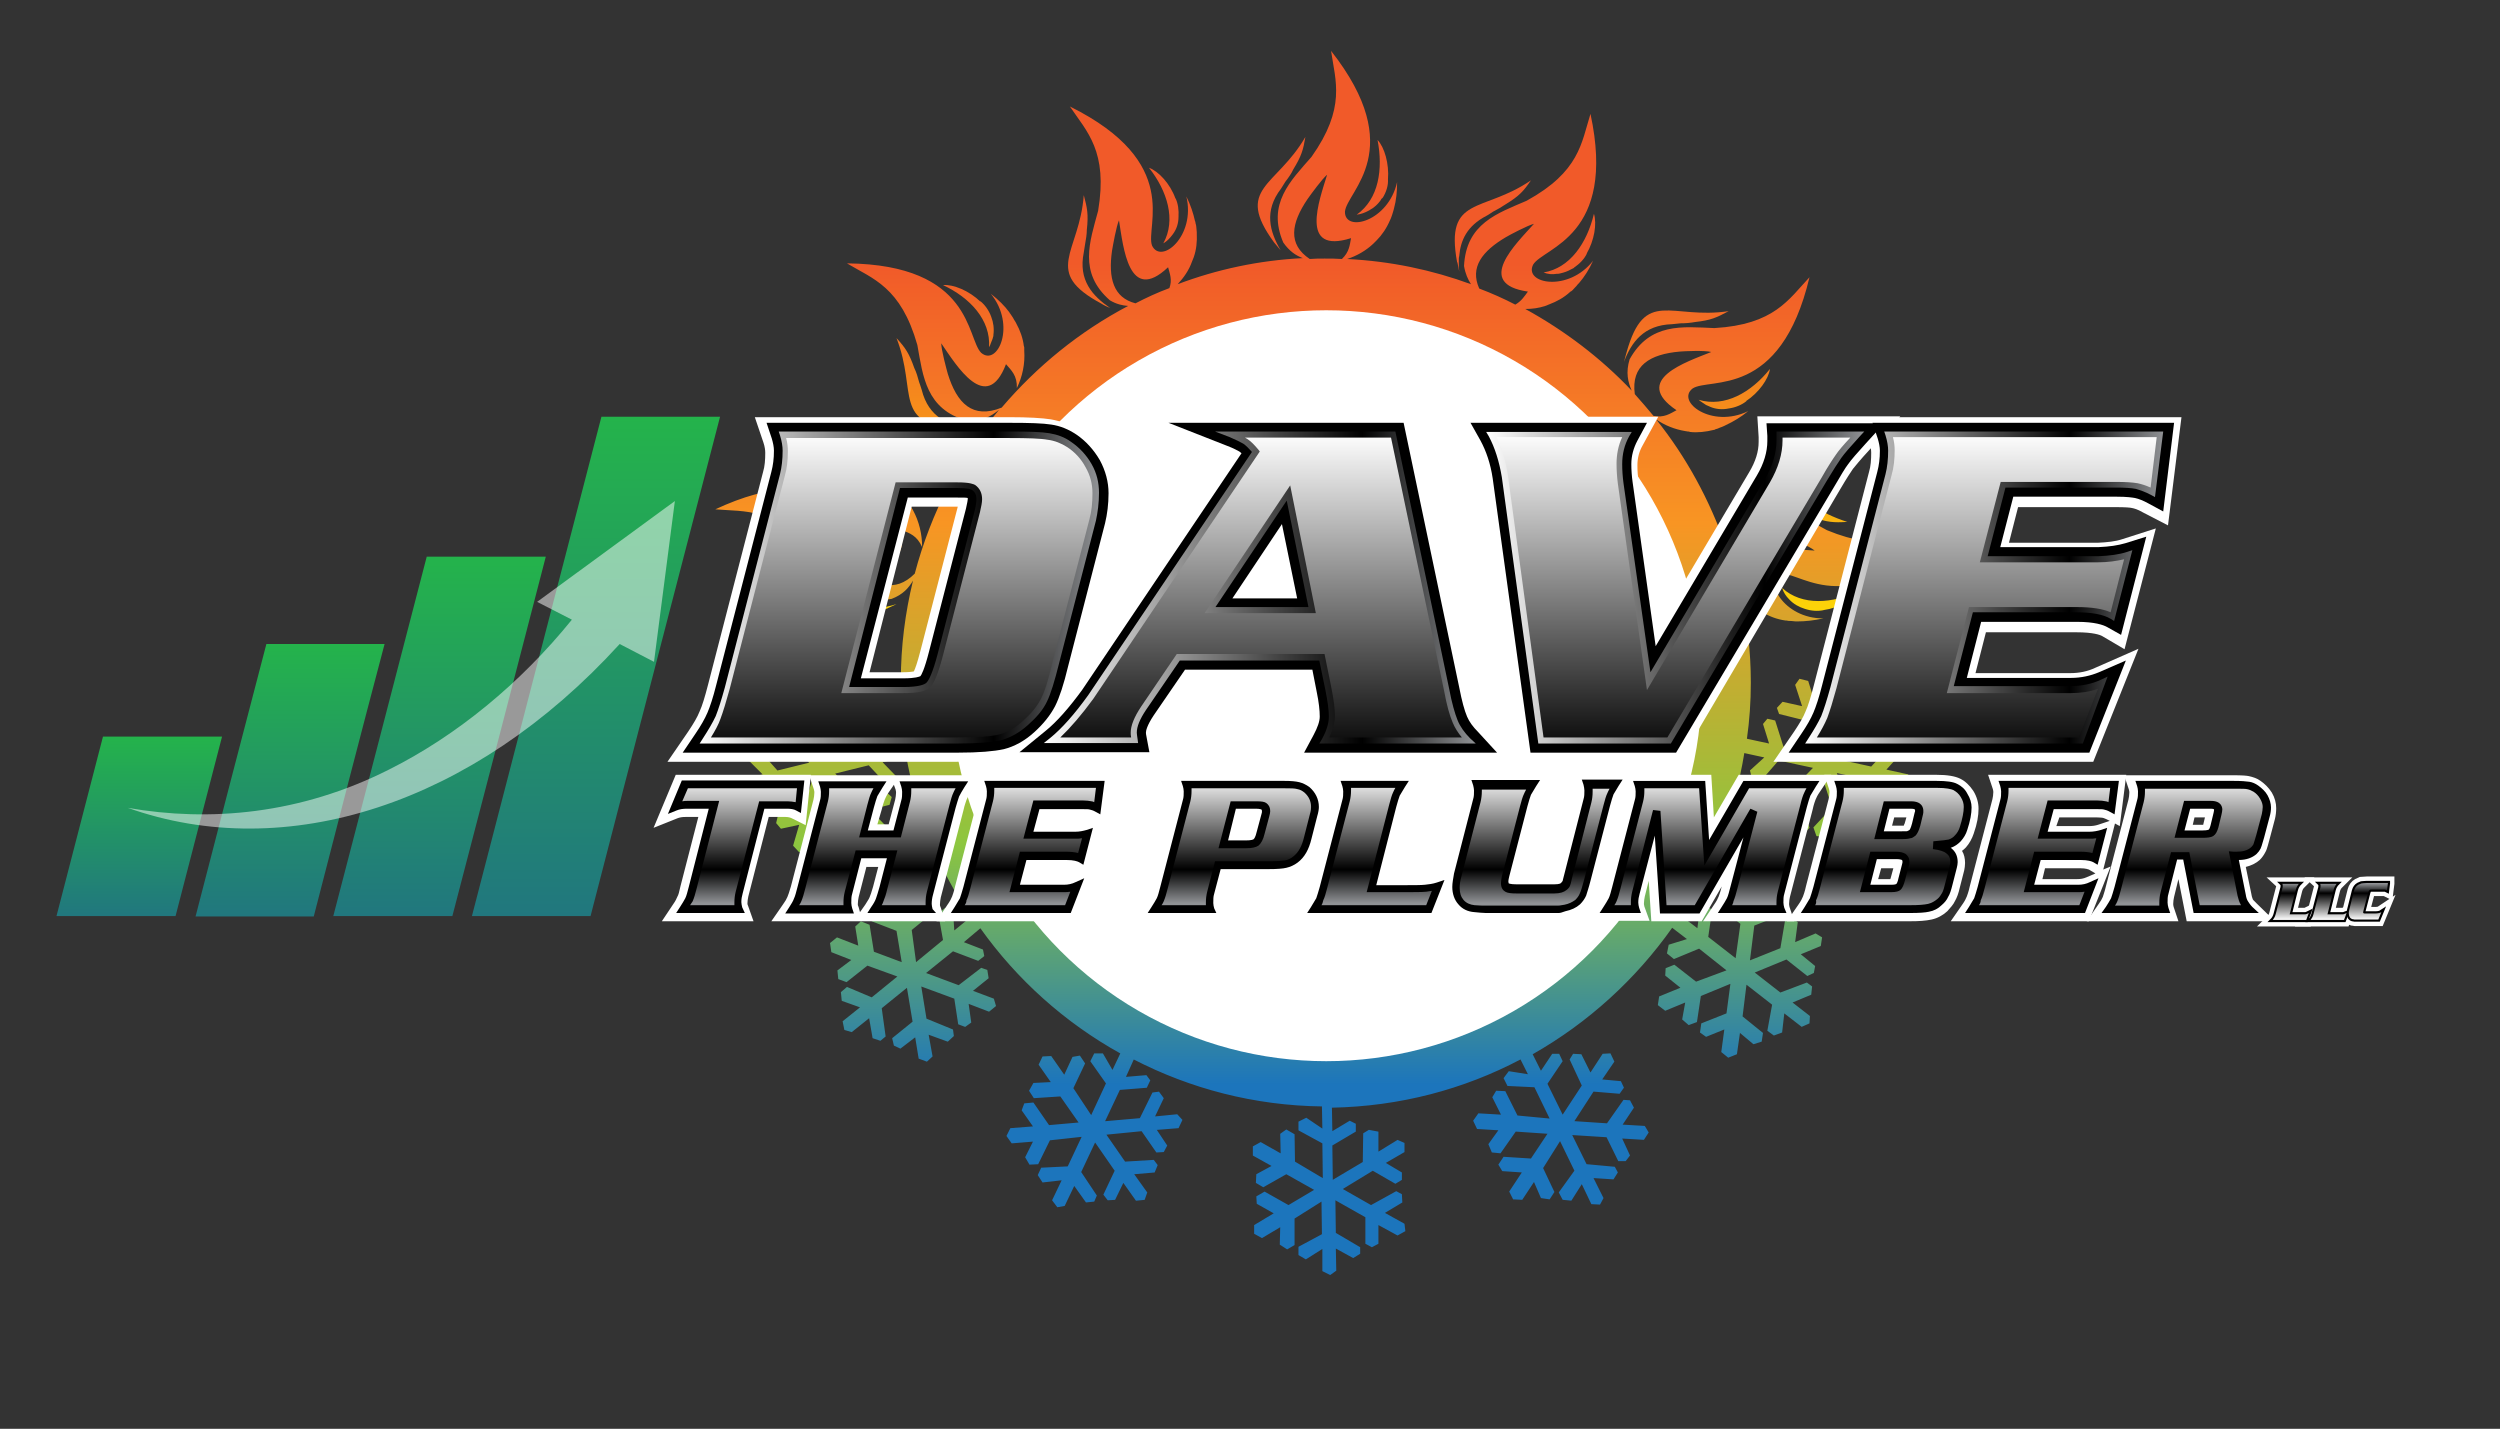
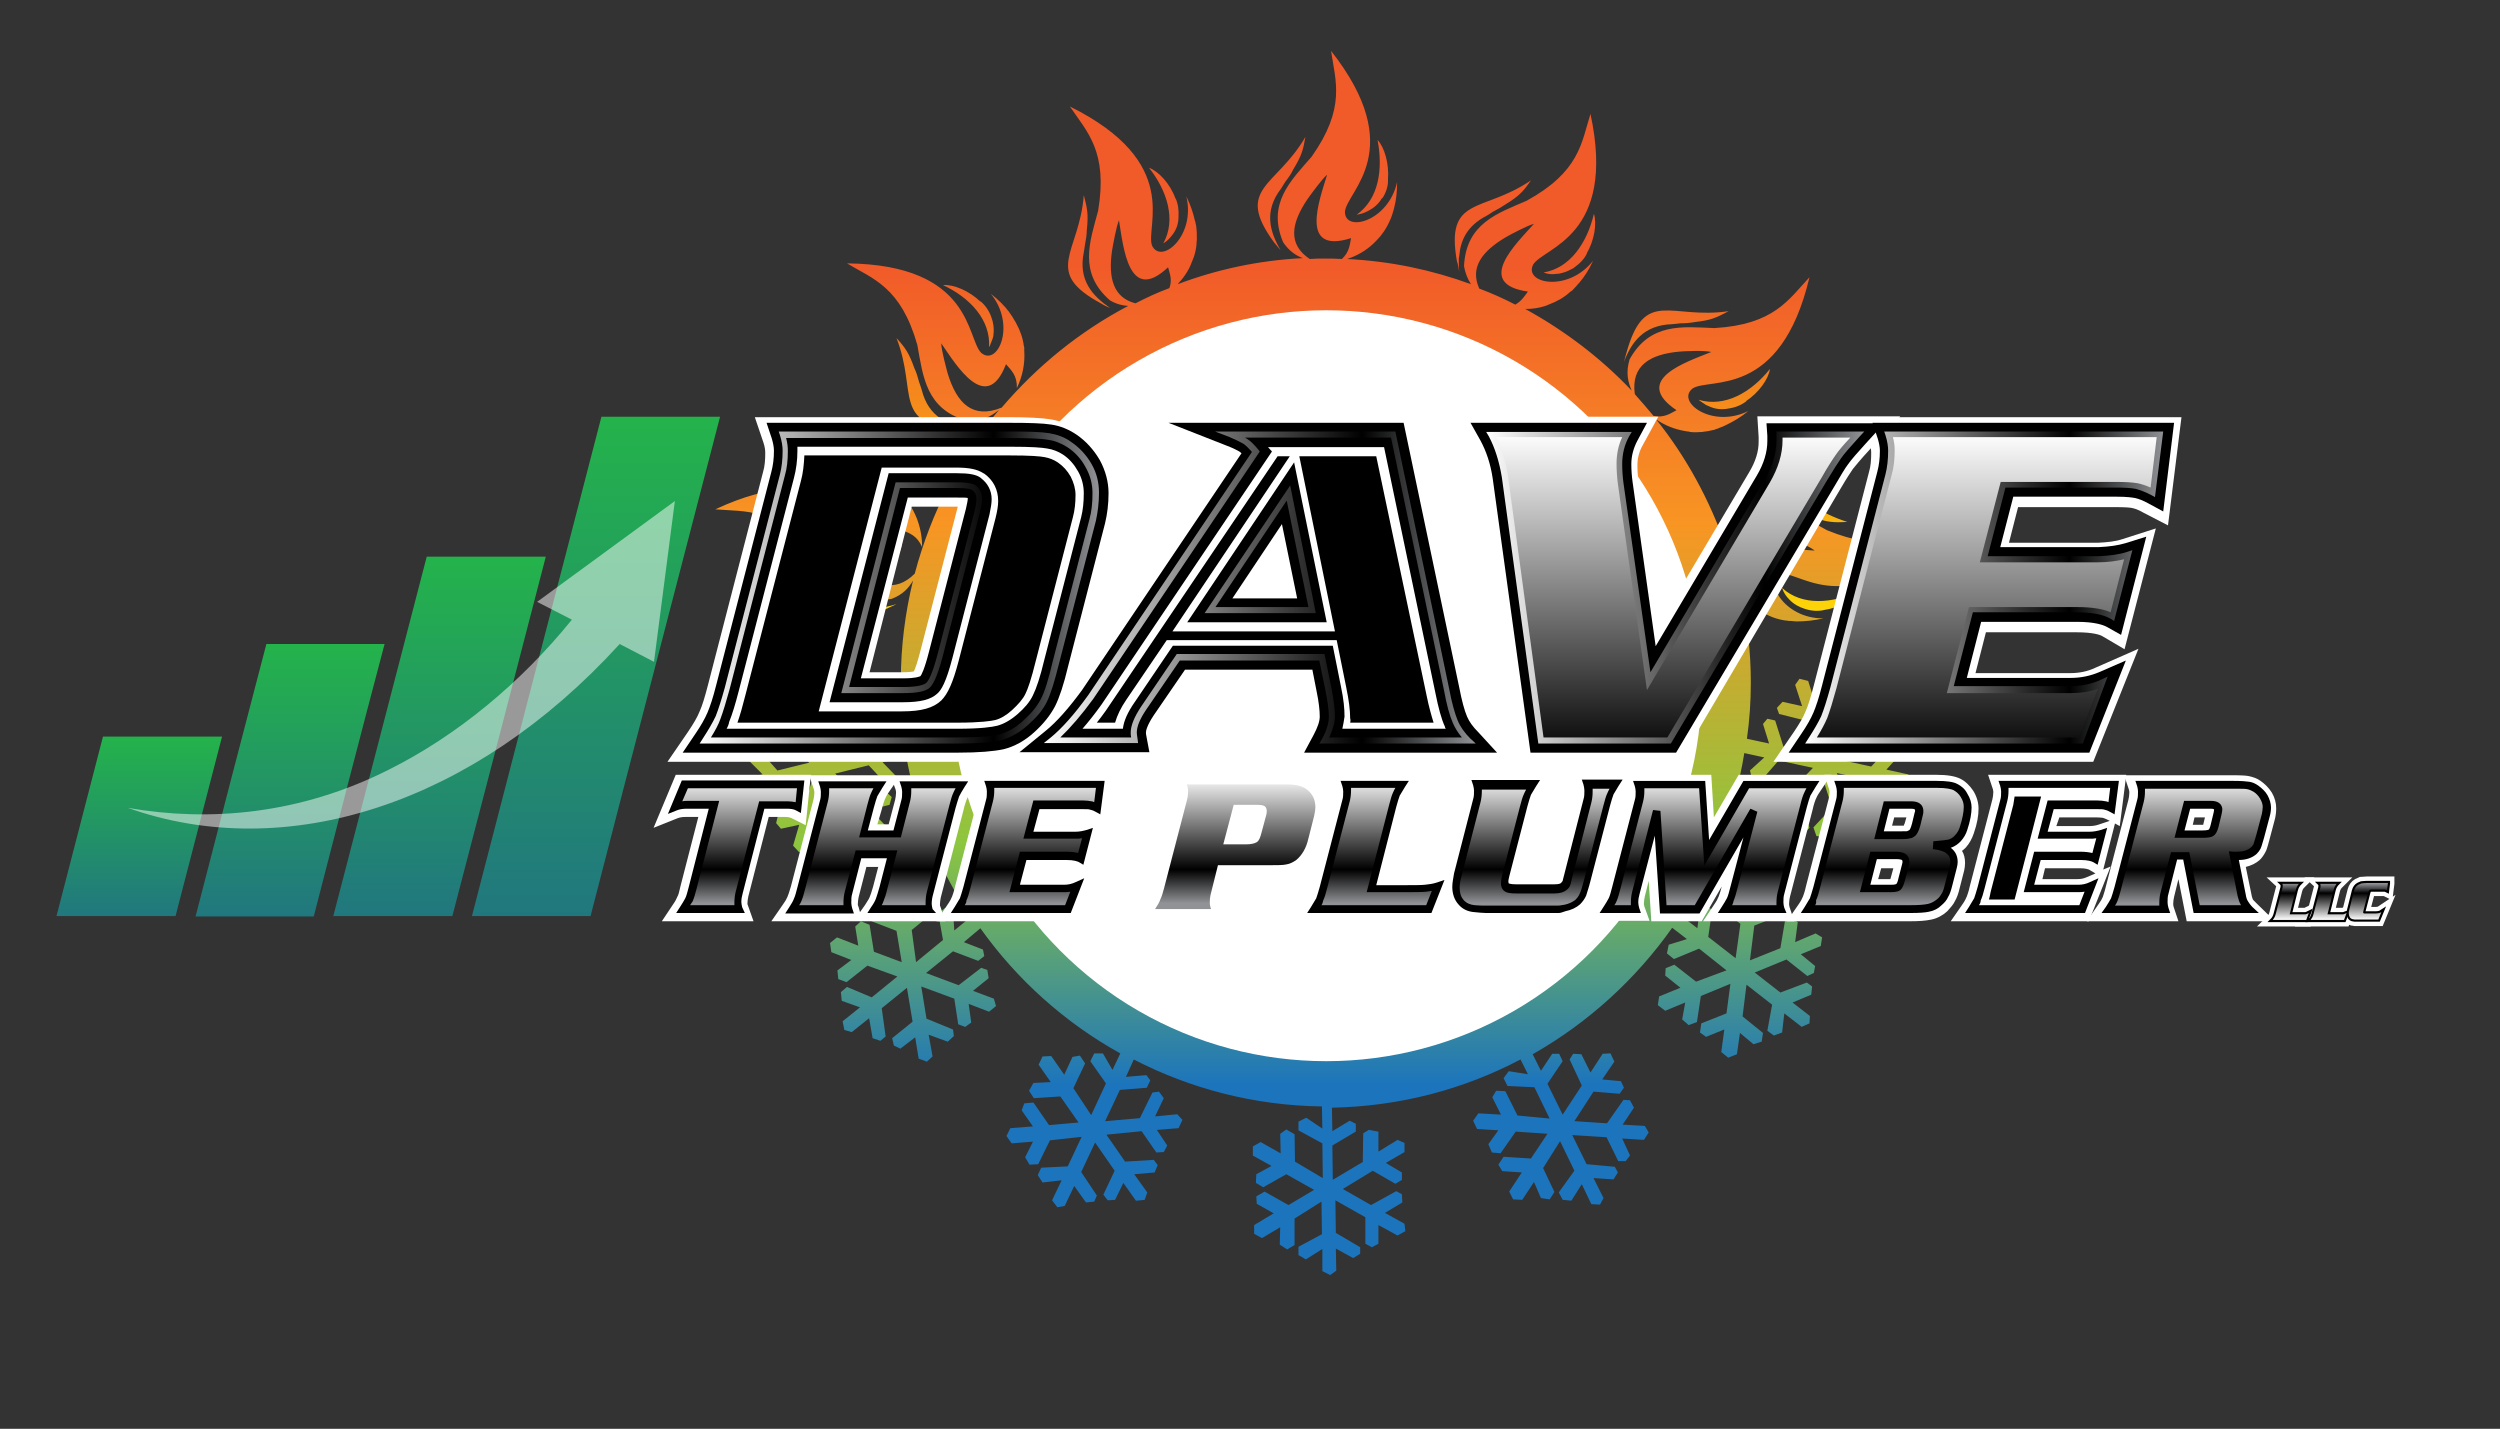
<svg xmlns="http://www.w3.org/2000/svg" version="1.1" x="0px" y="0px" viewBox="0 0 575.3 328.8" style="enable-background:new 0 0 575.3 328.8;" xml:space="preserve">
  <rect x="0" y="0" width="575.3" height="328.8" fill="#333333" stroke="none" />
  <style type="text/css">
	.st0{fill:none;}
	.st1{fill:url(#SVGID_1_);}
	.st2{fill:url(#SVGID_00000160883918719596292590000005745131481199344563_);}
	.st3{fill:url(#SVGID_00000041271937876668988680000015233420662385900160_);}
	.st4{fill:url(#SVGID_00000066491054179415987580000016351295574930035086_);}
	.st5{fill:url(#SVGID_00000159470726717425946710000009681850044972964517_);}
	.st6{fill:url(#SVGID_00000144306485873173663030000013889536500365143432_);}
	.st7{fill:url(#SVGID_00000086654953251087459130000003082611477341947052_);}
	.st8{fill:url(#SVGID_00000172440202347051233580000012608594298499355018_);}
	.st9{fill:url(#SVGID_00000044160160001946217700000014062978613593618593_);}
	.st10{fill:url(#SVGID_00000121962761135317543240000017956774051974415262_);}
	.st11{fill:url(#SVGID_00000156560400118096268730000000224093380579642777_);}
	.st12{fill:url(#SVGID_00000085246157694471883190000017259475563111977618_);}
	.st13{fill:url(#SVGID_00000098189442063263631960000004251502399811802026_);}
	.st14{fill:url(#SVGID_00000081642244969981639180000003357104929122613434_);}
	.st15{fill:url(#SVGID_00000179636252144568075450000011588367681979571902_);}
	.st16{fill:#FFFFFF;}
	.st17{fill:url(#SVGID_00000110459951785974359340000005321279547913732749_);}
	.st18{fill:url(#SVGID_00000133494284472273839820000007923160620537829049_);}
	.st19{fill:url(#SVGID_00000022556785394420691070000001968152175560517803_);}
	.st20{fill:url(#SVGID_00000021103272629177566440000003057167720292379781_);}
	.st21{opacity:0.5;fill:#FFFFFF;}
	.st22{fill:url(#SVGID_00000062150398619179248830000002777638274706690992_);}
	.st23{fill:url(#SVGID_00000102508560429244976540000009502282769648188571_);}
	.st24{fill:url(#SVGID_00000052819785388603717790000005920817339689010364_);}
	.st25{fill:url(#SVGID_00000068658158296239986970000007559067710432472969_);}
	.st26{fill:url(#SVGID_00000097465284795940050320000003154875352200919217_);}
	.st27{fill:url(#SVGID_00000031915144465473516950000001290848144899936142_);}
	.st28{fill:url(#SVGID_00000079464994007889779580000010727734602632069025_);}
	.st29{fill:url(#SVGID_00000001653658730649875660000005415465926584094388_);}
	.st30{fill:url(#SVGID_00000091006029204543347780000002470955472119780489_);}
	.st31{fill:url(#SVGID_00000006670769042092541670000013431449038465540520_);}
	.st32{fill:none;stroke:#FFFFFF;stroke-width:3;stroke-miterlimit:10;}
	.st33{fill:#FFFFFF;stroke:#000000;stroke-miterlimit:10;}
	.st34{fill:url(#SVGID_00000108268646500244159090000007041624007006879158_);}
	.st35{fill:url(#SVGID_00000080193372917653118790000000547720072526949564_);}
	.st36{fill:url(#SVGID_00000016043049728866978150000015453037778196319910_);}
	.st37{fill:url(#SVGID_00000010303666722097300840000013937044070131819920_);}
	.st38{fill:url(#SVGID_00000134934504772213641890000002245678102017308080_);}
	.st39{fill:url(#SVGID_00000129177453304551095740000012221099127566686377_);}
	.st40{fill:url(#SVGID_00000011002247343136963570000004497451533495797139_);}
	.st41{fill:url(#SVGID_00000183953495744494125090000004067079680819428275_);}
	.st42{fill:url(#SVGID_00000068675182502654940340000007277796946803634832_);}
	.st43{fill:url(#SVGID_00000044137208900943083230000013697001066416322697_);}
	.st44{fill:url(#SVGID_00000157299586983889762940000003745483751886026133_);}
</style>
  <g id="Layer_5">
</g>
  <g id="Layer_3">
</g>
  <g id="Layer_2">
    <g>
      <g>
        <path class="st0" d="M575.3-29" />
      </g>
    </g>
    <g>
      <g>
        <linearGradient id="SVGID_1_" gradientUnits="userSpaceOnUse" x1="304.786" y1="60.751" x2="304.786" y2="249.56">
          <stop offset="0" style="stop-color:#F15A29" />
          <stop offset="0.316" style="stop-color:#F89523" />
          <stop offset="0.706" style="stop-color:#8DC63F" />
          <stop offset="1" style="stop-color:#1C75BC" />
        </linearGradient>
        <path class="st1" d="M445.2,121c-6.5,2.5-12,6.3-24.8,1c-6.4-3.5-12.8-7.6-20.7-1.9c-1.8,1.9-2.4,3.7-2.6,5.5     c-3.7-10.6-9.1-20.5-16-29.1c2,1.4,4.3,2.3,6.7,2.7c0.2,0,0.4,0.1,0.6,0.1c0.2,0,0.3,0,0.5,0.1c1.7,0.2,3.6,0,5.6-0.5     c0.1,0,0.1,0,0.2-0.1c0.4-0.1,0.7-0.2,1.1-0.4c0.3-0.1,0.6-0.2,1-0.4c0.1-0.1,0.3-0.1,0.4-0.2c1.7-0.8,3.4-1.8,5.1-3.2     c-8.4,4.1-16.7-2.2-12.8-5.2c3.9-2.6,20.2,2.6,26.9-25.6c-4.8,5.1-8.1,10.9-21.9,11.7c-7.3-0.3-14.8-1.3-19.5,7.2     c-0.9,3-0.4,5.2,0.5,7.2c-7.1-7.5-15.4-13.8-24.5-18.8c1.6,0,3.1-0.2,4.6-0.7c0.2-0.1,0.4-0.1,0.5-0.2c0.2-0.1,0.3-0.1,0.5-0.2     c1.6-0.6,3.3-1.5,4.8-2.9c0.1,0,0.1-0.1,0.2-0.1c0.3-0.2,0.5-0.5,0.8-0.8c0.2-0.2,0.5-0.5,0.7-0.8c0.1-0.1,0.2-0.2,0.3-0.3     c1.2-1.4,2.3-3.1,3.2-5.1c-5.7,7.3-16,5.3-13.8,0.9c2.4-4,19.3-6.4,13.2-34.7c-2.1,6.7-2.5,13.3-14.7,20     c-6.7,2.9-13.9,5.2-14.4,15c0.3,1.8,0.9,3.1,1.6,4.2c-9-3.3-18.5-5.3-28.5-5.8c2.2-0.7,4.3-1.9,6-3.5c0.1-0.1,0.3-0.3,0.4-0.4     c0.1-0.1,0.2-0.2,0.4-0.4c1.2-1.2,2.3-2.8,3.1-4.7c0-0.1,0.1-0.1,0.1-0.2c0.1-0.3,0.3-0.7,0.4-1.1c0.1-0.3,0.2-0.7,0.3-1     c0-0.1,0.1-0.3,0.1-0.4c0.5-1.8,0.7-3.8,0.7-6c-2,9.1-12.1,11.7-12,6.8c0.4-4.7,14.7-14.2-3.2-37c1,6.9,3.5,13.1-4.5,24.4     c-4.8,5.5-10.3,10.8-6.5,19.7c1.4,2,2.9,3,4.5,3.6c-10.1,0.5-19.8,2.6-28.8,6c1.4-1.5,2.6-3.2,3.3-5.2c0.1-0.2,0.1-0.3,0.2-0.5     c0.1-0.2,0.1-0.3,0.2-0.5c0.6-1.7,0.8-3.5,0.7-5.6c0-0.1,0-0.1,0-0.2c0-0.4-0.1-0.7-0.1-1.1c0-0.3-0.1-0.7-0.2-1     c0-0.1,0-0.3-0.1-0.4c-0.4-1.8-1-3.7-2-5.7c2.2,9.1-5.8,15.8-7.9,11.3c-1.6-4.4,7.1-19.1-18.9-32c3.9,5.8,8.8,10.3,6.5,24     c-1.9,7.1-4.6,14.2,2.7,20.6c1.5,0.9,2.9,1.2,4.2,1.3c-11.2,5.9-21,13.9-29.1,23.4c-6.7,2.7-10.3-1-12.4-7.8     c-0.3-1.1-1.5-5.5-1.5-7c3.5,5.1,10.4,16.5,14.9,4.8c1.2,1.4,2.6,2.6,2.5,5.5c1.3-2.7,1.9-5.6,1.7-8.6c0-0.2,0-0.4,0-0.6     c0-0.2,0-0.3-0.1-0.5c-0.2-1.7-0.8-3.5-1.8-5.3c0-0.1-0.1-0.1-0.1-0.2c-0.2-0.3-0.4-0.6-0.6-1c-0.2-0.3-0.4-0.6-0.6-0.9     c-0.1-0.1-0.2-0.2-0.2-0.3c-1.1-1.5-2.5-2.9-4.3-4.3c5.9,7.2,1.6,16.8-2.2,13.6c-3.4-3.3-1.9-20.3-30.9-20.6     c6,3.6,12.4,5.4,16.2,18.8c1.3,7.2,2,14.8,11.4,17.4c3.5,0.3,5.5-1,7.4-2.5c-9,10.8-15.7,23.7-19.4,37.7c-4.6,4.6-9.3,2.8-14-2.2     c-0.8-0.9-3.8-4.3-4.4-5.7c5.4,3,16.5,10.4,15.5-2.1c1.7,0.7,3.4,1.2,4.6,3.9c0-3-0.7-5.9-2.1-8.5c-0.1-0.2-0.2-0.3-0.3-0.5     c-0.1-0.1-0.2-0.3-0.3-0.4c-0.9-1.5-2.2-2.8-3.9-4c-0.1,0-0.1-0.1-0.2-0.1c-0.3-0.2-0.6-0.4-0.9-0.6c-0.3-0.2-0.6-0.3-0.9-0.5     c-0.1-0.1-0.2-0.1-0.4-0.2c-1.6-0.8-3.5-1.5-5.7-2c8.4,4,8.7,14.4,3.9,13.2c-4.5-1.5-10.5-17.4-36.8-5.1c7,0.6,13.5-0.5,22.8,9.9     c4.3,5.9,8.2,12.4,17.8,10.7c2.6-1,3.9-2.5,4.9-4.2c-1.8,7.4-2.8,15.1-2.8,23c0,4.9,0.4,9.8,1.1,14.5l-0.5-0.5l-5,1.2l1.6-4.1     l-1.3-1.5l-2,0.4l-1.7,6l-7.8,1.9l2.3-7.1l6.1-1.5l0.6-2.1l-1.3-1.2l-4.4,1l1.5-5l-1.4-1.5l-2.1,0.5l-1.4,4.7l-2.6-3l-2,0.3     l-0.6,1.9l4.1,4.5l-2.1,7l-4.7-5l1.8-6l-1.5-1.6l-1.6,0.5l-1.3,4.3l-3.6-3.8l-2,0.4l-0.6,2l3.4,3.6l-3.9,0.8l-0.7,1.9l1.4,1.5     l5.9-1.3l5.2,5.2l-7.3,1.8l-4.1-4.6l-1.8,0.5l-0.6,1.9l3.1,3.1l-5,1.2l-0.5,1.9l1.3,1.2l5-1.2l-1.3,4.4l1.3,1.3l1.5-0.4l2-6.2     l7.3-1.7l-2.2,7.6l-5.9,1.4l-0.4,1.7l1.1,1.3l4.2-0.9l-1.4,4.8l1.4,1.5l1.7-0.6l1.4-4.9l3.2,3.4l1.8-0.5l0.4-1.4l-4.4-4.9     l2.1-7.2l5.6,5.8l-1.8,5.7l1.2,1.3l1.7-0.3l1.3-4.1l3.4,3.7l2-0.4l0,0l0.3-1.7l-3.6-3.7l4.5-1.1l0.5-1.8l-1.1-1l-6.4,1.4     l-5.5-5.8l7.7-1.9l4.3,4.6l1.8-0.4l0.4-1.5l-3.3-3.4l5.3-1.3l0.1-0.3c2.4,13.6,7.5,26.2,14.9,37.2l-3.8,3.1l-0.3-4.4l-1.8-0.8     l-1.6,1.3l1.1,6.1l-6.2,5.1l-1-7.4l4.9-4l-0.3-2.1l-1.7-0.5l-3.5,2.8l-0.9-5.2l-1.9-0.8l-1.6,1.3l0.8,4.9l-3.7-1.6l-1.6,1.2     l0.3,2l5.7,2.2l1.2,7.2l-6.4-2.4l-1-6.2l-2-0.8l-1.3,1.2l0.7,4.4l-4.9-1.9l-1.6,1.3l0.3,2.1l4.6,1.8l-3.2,2.4l0.2,2l1.9,0.7     l4.8-3.8l6.9,2.5l-5.9,4.8l-5.7-2.4l-1.4,1.2l0.2,2l4.2,1.5l-4,3.2l0.4,2l1.7,0.5l4-3.2l0.8,4.6l1.8,0.6l1.2-1l-0.9-6.5l5.8-4.7     l1.3,7.8l-4.7,3.8l0.4,1.7l1.5,0.7l3.4-2.6l0.8,4.9l1.9,0.7l1.3-1.2l-0.9-5l4.4,1.6l1.4-1.3l-0.2-1.5l-6.1-2.5l-1.2-7.4l7.6,2.8     l0.9,5.9l1.6,0.6l1.4-1l-0.6-4.3l4.7,1.8l1.6-1.3l0,0l-0.5-1.7l-4.8-1.8l3.6-2.9l-0.3-1.9l-1.4-0.5l-5.2,4l-7.5-2.8l6.2-5     l5.8,2.2l1.4-1.1l-0.3-1.5l-4.4-1.7l3.8-3.2c8.4,11.8,19.4,21.7,32.2,28.8l-1.8,3.8l-2.2-3.8l-2,0l-0.9,1.8l3.6,5.1l-3.4,7.3     l-4.1-6.2l2.7-5.7l-1.2-1.8l-1.7,0.3l-1.9,4.1l-3-4.3l-2,0.1l-0.9,1.9l2.8,4l-4,0.2l-1,1.8l1.1,1.7l6.1-0.4l4.2,6l-6.8,0.6     l-3.6-5.2l-2.1,0.2l-0.6,1.6l2.6,3.7l-5.2,0.4l-0.9,1.8l1.2,1.7l4.9-0.4l-1.8,3.6l1,1.7l2-0.1l2.7-5.5l7.3-0.8l-3.2,6.8l-6.1,0.3     l-0.8,1.7l1.1,1.7l4.4-0.5l-2.2,4.6l1.2,1.6l1.7-0.3l2.2-4.6l2.7,3.8l1.9-0.2l0.6-1.4l-3.6-5.4l3.2-6.8l4.5,6.5l-2.6,5.5l1,1.3     l1.7-0.1l1.9-3.9l2.9,4.1l2-0.2l0.6-1.7l-3-4.2l4.7-0.4l0.7-1.7l-0.9-1.2l-6.6,0.4l-4.3-6.2l8.1-0.8l3.4,4.9l1.7-0.1l0.8-1.5     l-2.4-3.6l5-0.4l0.9-1.9l0,0l-1.2-1.3l-5.1,0.5l2-4.2l-1.1-1.5l-1.5,0.2l-2.9,5.9l-8,0.7l3.4-7.2l6.2-0.5l0.8-1.7l-0.9-1.2     l-4.7,0.4l1.8-4c13,6.7,27.7,10.6,43.3,10.8l0.1,5.1l-3.7-2.5l-1.8,0.9l0,2l5.5,3l0.1,8l-6.4-3.8l-0.1-6.3l-1.9-1.1l-1.4,1     l0.1,4.5l-4.6-2.6l-1.8,1l0,2.1l4.3,2.4l-3.5,1.9l-0.1,2l1.7,1l5.3-3l6.4,3.6l-5.9,3.5l-5.5-3.1l-1.9,1.1l0.1,1.7l3.9,2.2     l-4.5,2.7l0,2l1.8,1l4.2-2.5l-0.1,4l1.7,1.1l1.7-1l0-6.1l6.2-3.9l0.1,7.5l-5.4,2.9l0,1.9l1.7,1l3.8-2.4l0,5.1l1.8,0.9l1.4-1     l-0.1-5.1l4,2.2l1.6-1l0-1.5l-5.6-3.3l-0.1-7.5l6.9,3.9l0,6.1l1.5,0.8l1.5-0.8l0-4.3l4.4,2.4l1.8-1l-0.2-1.7l-4.5-2.5l4-2.4     l-0.1-1.9l-1.3-0.7l-5.8,3.2l-6.5-3.7l6.9-4.2l5.2,3l1.5-0.9l0-1.7l-3.7-2.2l4.3-2.5l0-2.1l0,0l-1.6-0.7l-4.4,2.7l0-4.6L315,260     l-1.3,0.8l-0.1,6.6l-6.9,4.1l-0.1-7.9l5.4-3.2l0-1.8l-1.4-0.7l-4,2.4l-0.1-5.4c15.6-0.3,30.3-4.2,43.4-11.1l1.7,3.4l-4.4-0.7     l-1.2,1.6l0.9,1.8l6.2,0.3l3.5,7.2l-7.4-0.7l-2.8-5.6l-2.1-0.1l-0.9,1.5l2,4l-5.2-0.3l-1.2,1.7l0.9,1.9l4.9,0.3l-2.3,3.2l0.8,1.9     l2,0.2l3.5-5l7.3,0.5l-3.8,5.7l-6.3-0.4l-1.2,1.8l0.9,1.5l4.5,0.3l-2.9,4.4l0.9,1.8l2.1,0.1l2.7-4.1l1.6,3.7l2,0.3l1.1-1.7     l-2.6-5.5l3.9-6.2l3.3,6.8l-3.6,5l0.9,1.7l2,0.2l2.4-3.8l2.2,4.6l2,0.1l0.8-1.5l-2.3-4.6l4.6,0.3l1-1.6l-0.7-1.3l-6.5-0.6     l-3.3-6.7l7.9,0.5l2.7,5.5l1.7,0l1-1.3l-1.8-3.9l5,0.3l1.1-1.7l-0.9-1.5l-5.1-0.3l2.6-3.9l-0.9-1.7l-1.5-0.1l-3.8,5.4l-7.5-0.5     l4.4-6.8l6,0.5l1-1.4l-0.7-1.5l-4.3-0.4l2.8-4.1l-0.9-1.9l0,0l-1.8,0.1l-2.8,4.3l-2.1-4.2l-1.9-0.1l-0.8,1.3l2.8,6l-4.4,6.7     l-3.5-7.1l3.5-5.2l-0.8-1.7l-1.6,0l-2.6,3.9l-1.9-3.8c12.7-7.2,23.7-17.2,32.1-29.1l3.4,2.6l-4.2,1.3l-0.4,2l1.6,1.3l5.8-2.4     l6.3,5l-7,2.6l-5-3.9l-2,0.8l-0.1,1.7l3.5,2.8l-4.9,2l-0.3,2l1.7,1.3l4.6-1.9l-0.7,3.9l1.5,1.3l1.9-0.7l0.9-6l6.8-2.8l-0.9,6.8     l-5.8,2.3l-0.3,2.1l1.4,1l4.2-1.7l-0.7,5.2l1.6,1.3l2-0.8l0.7-4.9l3.1,2.6l1.9-0.6l0.3-2l-4.7-3.8l0.9-7.3l5.9,4.6l-1.1,6     l1.5,1.1l1.9-0.7l0.5-4.4l4,3.1l1.8-0.8l0.1-1.7l-4-3.1l4.3-1.8l0.2-1.9l-1.2-0.9l-6.1,2.3l-5.9-4.6l7.3-3l4.8,3.8l1.5-0.7     l0.3-1.6l-3.3-2.7l4.6-1.9l0.3-2l-1.5-0.9l-4.7,2l0.6-4.6l-1.5-1.1l-1.4,0.6l-1.1,6.5l-7,2.8l1-8l5.6-2.2l0.3-1.7l-1.3-1.1     l-4.1,1.5l0.8-5l-1.6-1.3l0,0l-1.6,0.8l-0.7,5.1l-3.7-2.9l-1.8,0.7l-0.2,1.5l5.1,4.2l-1.1,7.9l-6.3-4.9l0.9-6.2l-1.4-1.1     l-1.4,0.6l-0.6,4.7l-3.8-2.9c7.3-11.1,12.4-23.8,14.6-37.4l4.6,1l-3.3,3l0.5,2l2,0.4l4.1-4.7l7.9,1.7l-5.2,5.4l-6.1-1.3l-1.4,1.6     l0.6,1.6l4.4,0.9l-3.5,3.9l0.6,2l2.1,0.4l3.3-3.7l1.1,3.9l1.9,0.6l1.4-1.5l-1.8-5.8l4.9-5.4l2.1,6.5l-4.3,4.6l0.7,2l1.7,0.2     l3-3.3l1.6,5l2,0.5l1.4-1.6l-1.5-4.7l3.9,1l1.5-1.4l-0.6-1.9l-5.9-1.4l-2.4-6.9l7.4,1.6l1.7,5.9l1.8,0.4l1.4-1.4l-1.5-4.2l5,1.1     l1.3-1.5l-0.7-1.6l-5-1.1l3.1-3.4l-0.6-1.8l-1.5-0.3l-4.5,4.8l-7.3-1.6l5.3-5.9l5.9,1.3l1.1-1.3l-0.4-1.6l-4.2-1l3.3-3.7     l-0.6-1.9l-1.7-0.2l-3.4,3.8l-1.4-4.4l-1.9-0.3l-1,1.1l1.8,6.3l-5,5.5l-2.5-7.7l4.1-4.4l-0.5-1.6l-1.6-0.4l-3,3.1l-1.5-4.8     l-2-0.5l0,0l-1,1.4l1.6,4.9l-4.5-1l-1.3,1.4l0.5,1.4l6.4,1.6l2.4,7.6l-7.8-1.7l-1.9-6l-1.8-0.4l-1,1.2l1.4,4.5l-5.1-1.1     c0.6-4.2,0.9-8.5,0.9-12.9c0-7.2-0.8-14.1-2.3-20.9c1.1,1.6,2.5,3,4.1,4.1c0.1,0.1,0.3,0.2,0.5,0.3c0.1,0.1,0.3,0.2,0.4,0.3     c1.5,0.9,3.2,1.6,5.3,1.9c0.1,0,0.1,0,0.2,0c0.4,0.1,0.7,0.1,1.1,0.1c0.3,0,0.7,0.1,1,0.1c0.1,0,0.3,0,0.4,0c1.8,0,3.8-0.2,6-0.7     c-9.3,0.1-14.1-9.2-9.3-10.2C414.5,131.8,426.9,143.5,445.2,121z M346.5,54.6c1-0.6,5-2.7,6.5-3.1c-4.1,4.6-13.8,13.8-1.4,15.6     c-0.8,1.1-1.5,2.2-2.9,3c-2.7-1.4-5.4-2.6-8.3-3.7C338.2,61.5,341.1,57.8,346.5,54.6z M300.9,45.8c0.7-1,3.4-4.7,4.5-5.6     c-1.8,5.9-6.5,18.4,5.5,14.6c-0.3,1.6-0.4,3.2-2.1,4.8c-1.3-0.1-2.7-0.1-4-0.1c-1.1,0-2.3,0-3.4,0.1     C296.3,56.2,297.1,51.4,300.9,45.8z M255.9,57.7c0.2-1.2,1-5.7,1.6-7c1,6.1,2.2,19.4,11.3,10.8c0.4,1.5,1,2.9,0.3,4.8     c-2.7,1-5.3,2.2-7.8,3.5C256.2,68.5,255,64,255.9,57.7z M386.6,80.9c1.2-0.1,5.7-0.3,7.2,0.1c-5.7,2.3-18.4,6.4-8,13.4     c-1.5,0.8-2.9,1.8-5.3,1.3c-1.4-1.7-2.8-3.3-4.3-5C375.3,84.1,379.7,81.5,386.6,80.9z M404.5,135.3c-1.5,0.1-3,0.3-4.7-0.7     c-0.6-2.5-1.3-5-2.1-7.5c2.3-5.7,7.2-6,13.4-3.6c1.1,0.4,5.3,2.2,6.5,3.2C411.3,126.3,398.1,124.5,404.5,135.3z" />
        <linearGradient id="SVGID_00000006707645115851048960000014381984999220892049_" gradientUnits="userSpaceOnUse" x1="419.017" y1="60.751" x2="419.017" y2="249.56">
          <stop offset="0" style="stop-color:#F15A29" />
          <stop offset="0.524" style="stop-color:#FFF200" />
          <stop offset="1" style="stop-color:#1C75BC" />
        </linearGradient>
        <path style="fill:url(#SVGID_00000006707645115851048960000014381984999220892049_);" d="M427.9,136c-6.2,2.9-13.2,3.5-17.8-0.7     c0.3,1,0.9,1.9,1.6,2.6c1,1.1,2.3,1.8,3.6,2.2c1.5,0.5,3,0.6,4.4,0.3c0,0-0.1,0-0.1,0C423.2,139.9,426.6,138,427.9,136z" />
        <linearGradient id="SVGID_00000173871071504239296600000005634551304423608759_" gradientUnits="userSpaceOnUse" x1="411.598" y1="60.751" x2="411.598" y2="249.56">
          <stop offset="0" style="stop-color:#F15A29" />
          <stop offset="0.524" style="stop-color:#FFF200" />
          <stop offset="1" style="stop-color:#1C75BC" />
        </linearGradient>
        <path style="fill:url(#SVGID_00000173871071504239296600000005634551304423608759_);" d="M399.7,118.4c-0.5,0.5-1,1.1-1.5,1.8     c3.7-3.4,7.9-5.8,13.9-3.1c0.6,0.2,1.2,0.5,1.8,0.7c1.1,0.5,2.1,0.9,3.2,1.2c3.4,1.2,4.9,1.3,8,1.1     C412.1,116,410,106.6,399.7,118.4z" />
        <linearGradient id="SVGID_00000133497184113798957480000017713257359000835464_" gradientUnits="userSpaceOnUse" x1="399.085" y1="60.751" x2="399.085" y2="249.56">
          <stop offset="0" style="stop-color:#F15A29" />
          <stop offset="0.524" style="stop-color:#FFF200" />
          <stop offset="1" style="stop-color:#1C75BC" />
        </linearGradient>
        <path style="fill:url(#SVGID_00000133497184113798957480000017713257359000835464_);" d="M407.3,84.9c-4.3,5.4-10.4,8.9-16.4,7.1     c0.2,0.2,0.5,0.4,0.8,0.6c0.3,0.2,0.6,0.4,0.9,0.6c0.2,0.1,0.5,0.2,0.7,0.3c0.1,0,0.1,0.1,0.2,0.1c1.4,0.6,2.9,0.7,4.3,0.4     c1.5-0.2,3-0.8,4.1-1.7c0,0-0.1,0-0.1,0C404.7,90.4,407,87.2,407.3,84.9z" />
        <linearGradient id="SVGID_00000098182795624284404990000014801156438842677693_" gradientUnits="userSpaceOnUse" x1="385.625" y1="60.751" x2="385.625" y2="249.56">
          <stop offset="0" style="stop-color:#F15A29" />
          <stop offset="0.524" style="stop-color:#FFF200" />
          <stop offset="1" style="stop-color:#1C75BC" />
        </linearGradient>
        <path style="fill:url(#SVGID_00000098182795624284404990000014801156438842677693_);" d="M384.8,74.6c0.7-0.1,1.3-0.1,1.9-0.2     c1.2,0,2.3-0.1,3.4-0.3c3.6-0.4,4.9-1,7.7-2.5c-13.3,2-19.3-5.5-23.5,9.5c-0.2,0.7-0.4,1.4-0.6,2.2     C375.4,78.8,378.2,74.8,384.8,74.6z" />
        <linearGradient id="SVGID_00000075858001685844031070000008609638139748971429_" gradientUnits="userSpaceOnUse" x1="361.119" y1="60.751" x2="361.119" y2="249.56">
          <stop offset="0" style="stop-color:#F15A29" />
          <stop offset="0.524" style="stop-color:#FFF200" />
          <stop offset="1" style="stop-color:#1C75BC" />
        </linearGradient>
        <path style="fill:url(#SVGID_00000075858001685844031070000008609638139748971429_);" d="M366.8,49.2     c-1.6,6.7-5.5,12.5-11.6,13.5c1,0.4,2,0.5,3.1,0.3c0.1,0,0.2,0,0.3,0c0.2,0,0.4-0.1,0.5-0.1c0.9-0.2,1.7-0.5,2.4-0.9     c0.2-0.1,0.4-0.2,0.6-0.3c0,0,0.1,0,0.1-0.1c1.3-0.9,2.4-2,3-3.3c0,0-0.1,0.1-0.1,0.1C366.9,55.3,367.5,51.5,366.8,49.2z" />
        <linearGradient id="SVGID_00000169518994430463991660000011980540745491269808_" gradientUnits="userSpaceOnUse" x1="343.638" y1="60.751" x2="343.638" y2="249.56">
          <stop offset="0" style="stop-color:#F15A29" />
          <stop offset="0.524" style="stop-color:#FFF200" />
          <stop offset="1" style="stop-color:#1C75BC" />
        </linearGradient>
        <path style="fill:url(#SVGID_00000169518994430463991660000011980540745491269808_);" d="M335.4,60.5c0.1,0.7,0.3,1.3,0.4,2     c-0.1-0.7-0.1-1.3-0.1-1.9c0-0.3,0-0.5,0-0.8c0-0.3,0-0.6,0.1-0.9c0.3-3.6,1.8-6.9,6.2-9.2c0.6-0.3,1.1-0.7,1.6-1     c1-0.5,2-1.1,2.9-1.7c3.1-1.9,4.1-3,5.8-5.5c-11.1,7.6-19.8,3.4-17,18.8C335.4,60.4,335.4,60.5,335.4,60.5z" />
        <linearGradient id="SVGID_00000137825621762667669510000000103350645402695339_" gradientUnits="userSpaceOnUse" x1="315.72" y1="60.751" x2="315.72" y2="249.56">
          <stop offset="0" style="stop-color:#F15A29" />
          <stop offset="0.524" style="stop-color:#FFF200" />
          <stop offset="1" style="stop-color:#1C75BC" />
        </linearGradient>
        <path style="fill:url(#SVGID_00000137825621762667669510000000103350645402695339_);" d="M312.2,49.4c1-0.1,2-0.5,2.9-1     c0.1-0.1,0.2-0.1,0.3-0.2c0.2-0.1,0.3-0.2,0.5-0.3c0.7-0.5,1.3-1.1,1.8-1.8c0.1-0.2,0.2-0.4,0.4-0.5c0,0,0-0.1,0.1-0.1     c0.8-1.3,1.3-2.8,1.2-4.3c0,0,0,0.1,0,0.1c0.3-3.6-0.8-7.4-2.4-9.1C318.3,38.9,317.3,45.8,312.2,49.4z" />
        <linearGradient id="SVGID_00000142854669631087128360000017209462899223022997_" gradientUnits="userSpaceOnUse" x1="295.026" y1="60.751" x2="295.026" y2="249.56">
          <stop offset="0" style="stop-color:#F15A29" />
          <stop offset="0.524" style="stop-color:#FFF200" />
          <stop offset="1" style="stop-color:#1C75BC" />
        </linearGradient>
        <path style="fill:url(#SVGID_00000142854669631087128360000017209462899223022997_);" d="M294.7,57.6c-2.5-4.3-3.9-9,0.1-14.2     c0.4-0.6,0.7-1.1,1-1.6c0.7-0.9,1.4-1.9,1.8-2.8c1.9-3.1,2.3-4.5,2.8-7.5c-6.7,11.6-16.4,11.7-7.2,24.3     C293.7,56.4,294.2,57,294.7,57.6z" />
        <linearGradient id="SVGID_00000142895606284137047170000017895045238916429444_" gradientUnits="userSpaceOnUse" x1="267.788" y1="60.751" x2="267.788" y2="249.56">
          <stop offset="0" style="stop-color:#F15A29" />
          <stop offset="0.524" style="stop-color:#FFF200" />
          <stop offset="1" style="stop-color:#1C75BC" />
        </linearGradient>
        <path style="fill:url(#SVGID_00000142895606284137047170000017895045238916429444_);" d="M267.7,56c0.9-0.5,1.6-1.3,2.2-2.1     c0.9-1.2,1.3-2.6,1.3-4c0.1-1.5-0.1-3.1-0.7-4.3c0,0,0,0.1,0,0.1c-1.2-3.4-3.9-6.3-6.1-7.1C268.6,43.9,270.7,50.6,267.7,56z" />
        <linearGradient id="SVGID_00000049904536231597586280000012043768016757470608_" gradientUnits="userSpaceOnUse" x1="250.625" y1="60.751" x2="250.625" y2="249.56">
          <stop offset="0" style="stop-color:#F15A29" />
          <stop offset="0.524" style="stop-color:#FFF200" />
          <stop offset="1" style="stop-color:#1C75BC" />
        </linearGradient>
        <path style="fill:url(#SVGID_00000049904536231597586280000012043768016757470608_);" d="M249.4,44.9c-1,13.4-9.7,17.6,4.1,25     c0.6,0.4,1.3,0.7,2,1c-4.1-2.8-7.4-6.4-6.1-12.8c0.1-0.7,0.2-1.3,0.3-1.9c0.2-1.1,0.4-2.3,0.4-3.3     C250.5,49.3,250.2,47.9,249.4,44.9z" />
        <linearGradient id="SVGID_00000029038464665652816730000001854654724500735655_" gradientUnits="userSpaceOnUse" x1="222.871" y1="60.751" x2="222.871" y2="249.56">
          <stop offset="0" style="stop-color:#F15A29" />
          <stop offset="0.524" style="stop-color:#FFF200" />
          <stop offset="1" style="stop-color:#1C75BC" />
        </linearGradient>
        <path style="fill:url(#SVGID_00000029038464665652816730000001854654724500735655_);" d="M227.6,79.9c0.2-0.3,0.3-0.6,0.4-0.9     c0.1-0.3,0.3-0.7,0.4-1c0.1-0.2,0.1-0.5,0.2-0.7c0-0.1,0-0.1,0-0.2c0.2-1.5,0-2.9-0.5-4.2c-0.5-1.4-1.4-2.7-2.5-3.6     c0,0,0,0,0,0.1c-2.6-2.5-6.2-4-8.6-3.8C223.2,68.5,228,73.6,227.6,79.9z" />
        <linearGradient id="SVGID_00000120552046313839878920000015117845432944223150_" gradientUnits="userSpaceOnUse" x1="214.728" y1="60.751" x2="214.728" y2="249.56">
          <stop offset="0" style="stop-color:#F15A29" />
          <stop offset="0.524" style="stop-color:#FFF200" />
          <stop offset="1" style="stop-color:#1C75BC" />
        </linearGradient>
        <path style="fill:url(#SVGID_00000120552046313839878920000015117845432944223150_);" d="M220.9,98.6c0.1,0,0.1,0,0.2,0     c0.7,0,1.3,0,2.1,0c-4.9-0.7-9.5-2.5-11.1-8.9c-0.2-0.7-0.4-1.2-0.6-1.8c-0.3-1.1-0.6-2.2-1.1-3.2c-1.2-3.4-2-4.6-4.1-6.9     C211.2,90.3,205.2,97.9,220.9,98.6z" />
        <linearGradient id="SVGID_00000116230943809787173370000003527770673671718288_" gradientUnits="userSpaceOnUse" x1="194.331" y1="60.751" x2="194.331" y2="249.56">
          <stop offset="0" style="stop-color:#F15A29" />
          <stop offset="0.524" style="stop-color:#FFF200" />
          <stop offset="1" style="stop-color:#1C75BC" />
        </linearGradient>
        <path style="fill:url(#SVGID_00000116230943809787173370000003527770673671718288_);" d="M202.2,120.2c0.1-1,0-2.1-0.3-3.1     c0-0.1-0.1-0.2-0.1-0.3c-0.1-0.2-0.1-0.3-0.2-0.5c-0.4-0.8-0.8-1.5-1.4-2.1c-0.1-0.2-0.3-0.3-0.4-0.5c0,0-0.1-0.1-0.1-0.1     c-1.1-1.1-2.5-1.9-3.9-2.2c0,0,0.1,0,0.1,0.1c-3.4-1.1-7.4-0.9-9.4,0.3C193.3,111.9,199.9,114.4,202.2,120.2z" />
        <linearGradient id="SVGID_00000019642843875544845520000014429882820777647018_" gradientUnits="userSpaceOnUse" x1="194.21" y1="60.751" x2="194.21" y2="249.56">
          <stop offset="0" style="stop-color:#F15A29" />
          <stop offset="0.524" style="stop-color:#FFF200" />
          <stop offset="1" style="stop-color:#1C75BC" />
        </linearGradient>
        <path style="fill:url(#SVGID_00000019642843875544845520000014429882820777647018_);" d="M204.2,140c0.1,0,0.1,0,0.2-0.1     c0.6-0.3,1.2-0.5,1.9-0.9c-0.6,0.2-1.2,0.4-1.8,0.5c-0.3,0.1-0.5,0.1-0.8,0.2c-0.3,0.1-0.6,0.1-0.9,0.2c-3.6,0.5-7.2-0.2-10.4-4     c-0.5-0.5-0.9-0.9-1.3-1.4c-0.8-0.9-1.5-1.7-2.3-2.4c-2.6-2.5-3.8-3.3-6.7-4.5C192,136.7,189.8,146.2,204.2,140z" />
      </g>
      <circle class="st16" cx="305.2" cy="157.8" r="86.4" />
      <g>
        <linearGradient id="SVGID_00000144300911086284862260000004399668012161592495_" gradientUnits="userSpaceOnUse" x1="188.909" y1="95.948" x2="188.909" y2="210.825" gradientTransform="matrix(1 0 -0.26 1 -11.968 0)">
          <stop offset="0" style="stop-color:#24B34B" />
          <stop offset="1" style="stop-color:#21777E" />
        </linearGradient>
        <path style="fill:url(#SVGID_00000144300911086284862260000004399668012161592495_);" d="M138.4,95.9c9.2,0,18.1,0,27.3,0     c-9.9,38.3-19.9,76.5-29.8,114.9c-9.1,0-18.1,0-27.3,0C118.5,172.6,128.4,134.4,138.4,95.9z" />
        <linearGradient id="SVGID_00000183242499070419130310000011236980283549076142_" gradientUnits="userSpaceOnUse" x1="157.088" y1="128.116" x2="157.088" y2="210.855" gradientTransform="matrix(1 0 -0.26 1 -11.968 0)">
          <stop offset="0" style="stop-color:#24B34B" />
          <stop offset="1" style="stop-color:#21777E" />
        </linearGradient>
        <path style="fill:url(#SVGID_00000183242499070419130310000011236980283549076142_);" d="M98.2,128.1c9.1,0,18.1,0,27.4,0     c-7.1,27.5-14.3,55.1-21.5,82.7c-9.1,0-18.2,0-27.4,0C83.9,183.2,91,155.8,98.2,128.1z" />
        <linearGradient id="SVGID_00000124879544488974638190000002574010359194057344_" gradientUnits="userSpaceOnUse" x1="125.267" y1="148.191" x2="125.267" y2="210.868" gradientTransform="matrix(1 0 -0.26 1 -11.968 0)">
          <stop offset="0" style="stop-color:#24B34B" />
          <stop offset="1" style="stop-color:#21777E" />
        </linearGradient>
        <path style="fill:url(#SVGID_00000124879544488974638190000002574010359194057344_);" d="M72.2,210.9c-9.1,0-18,0-27.2,0     c5.4-20.9,10.8-41.7,16.3-62.7c9.1,0,18,0,27.2,0C83,169,77.6,189.9,72.2,210.9z" />
        <linearGradient id="SVGID_00000073702155149836735680000002731982903897808806_" gradientUnits="userSpaceOnUse" x1="93.445" y1="169.485" x2="93.445" y2="210.832" gradientTransform="matrix(1 0 -0.26 1 -11.968 0)">
          <stop offset="0" style="stop-color:#24B34B" />
          <stop offset="1" style="stop-color:#21777E" />
        </linearGradient>
        <path style="fill:url(#SVGID_00000073702155149836735680000002731982903897808806_);" d="M13,210.8c3.6-13.8,7.1-27.5,10.7-41.3     c9.1,0,18.2,0,27.4,0c-3.6,13.8-7.1,27.5-10.7,41.3C31.3,210.8,22.3,210.8,13,210.8z" />
        <path class="st21" d="M150.5,152.3l4.8-37l-31.7,23.2l8,4.1c-11.8,14.6-26.5,26.7-42.1,34.5c-20.4,10.3-41.3,12.1-60.1,8.8     c36.3,12.9,79.4-0.6,113.2-37.7L150.5,152.3z" />
      </g>
      <g>
        <g>
          <path d="M157.4,180.8H184l-0.5,5.3c-0.7-0.3-1.5-0.5-2.5-0.5h-5.9l-5.2,20.2c-0.2,0.7-0.3,1.5-0.3,2.3c0,0.4,0.1,1,0.3,1.5H157      c0.5-0.8,1-1.5,1.2-2.2c0.3-0.6,0.6-1.5,0.9-2.7l4.9-19.1h-6.2c-1,0-1.9,0.2-2.7,0.5L157.4,180.8z" />
          <path class="st16" d="M173.4,212h-21.1l2.6-3.9c0.5-0.7,0.8-1.3,1-1.8c0.2-0.3,0.4-1,0.7-2.4l4.1-15.9h-3      c-0.7,0-1.3,0.1-1.8,0.3l-5.5,2.2l5.1-12.2h31.1l-1.2,11.6l-3.2-1.6c-0.2-0.1-0.7-0.3-1.4-0.3h-3.9l-4.7,18.3      c-0.1,0.5-0.2,1.1-0.2,1.6c0,0.1,0,0.3,0.2,0.7L173.4,212z M161.1,207h6.1c0.1-0.7,0.2-1.3,0.3-1.9l5.6-21.8h-5.9l-5.7,21.9      C161.4,205.9,161.2,206.5,161.1,207z" />
        </g>
        <g>
          <path d="M205.2,196.9h-7.8l-2.3,8.8c-0.2,0.7-0.3,1.5-0.3,2.3c0,0.4,0.1,1,0.3,1.5h-12.9c0.5-0.8,1-1.5,1.2-2.2      c0.3-0.6,0.6-1.6,0.9-2.7l5.2-20c0.2-0.7,0.3-1.4,0.3-2.3c0-0.5-0.1-1-0.3-1.5h12.9c-0.6,0.8-1,1.6-1.2,2.2      c-0.3,0.6-0.6,1.5-0.9,2.7l-1.7,6.4h7.8l2-7.5c0.2-0.7,0.3-1.5,0.3-2.3c0-0.5-0.1-1-0.3-1.5h12.9c-0.6,0.8-1,1.6-1.2,2.2      c-0.3,0.6-0.6,1.5-0.9,2.7l-5.2,20c-0.2,0.7-0.3,1.5-0.3,2.3c0,0.4,0.1,1,0.3,1.5h-12.9c0.5-0.8,1-1.5,1.2-2.1      c0.3-0.6,0.6-1.5,0.9-2.8L205.2,196.9z" />
          <path class="st16" d="M217.5,212h-40l2.7-3.9c0.5-0.7,0.8-1.2,1-1.7c0.2-0.4,0.4-1.1,0.8-2.4l5.2-20c0.1-0.5,0.2-1,0.2-1.6      c0-0.1,0-0.4-0.1-0.7l-1.1-3.3h39.8l-2.6,3.9c-0.5,0.7-0.8,1.3-1,1.8c-0.1,0.4-0.4,1-0.7,2.4l-5.2,20c-0.1,0.5-0.2,1.1-0.2,1.7      c0,0.1,0,0.3,0.2,0.7L217.5,212z M199.4,199.4l-1.8,7c-0.1,0.5-0.2,1.1-0.2,1.7c0,0.1,0,0.3,0.2,0.7l0.3,1.1l1.2-1.7      c0.4-0.7,0.8-1.2,1-1.7c0.2-0.4,0.4-1.1,0.8-2.4l1.2-4.6H199.4z M205.1,207h6.1c0.1-0.7,0.2-1.3,0.3-1.9l5.2-20      c0.2-0.7,0.3-1.3,0.5-1.8h-6.1c-0.1,0.7-0.2,1.3-0.3,1.9l-2.4,9.2h0l-2.8,10.9C205.4,205.9,205.3,206.5,205.1,207z M186.3,207      h6.1c0.1-0.7,0.2-1.3,0.3-1.9l2.7-10.5h0l2.5-9.6c0.2-0.7,0.3-1.3,0.5-1.8h-6.1c-0.1,0.7-0.2,1.3-0.3,1.9l-5.2,20      C186.6,205.9,186.5,206.5,186.3,207z M201.9,189.7h2.6l1.5-5.7c0.1-0.5,0.2-1.1,0.2-1.6c0-0.1,0-0.3-0.1-0.7l-0.4-1.1l-1.1,1.6      c-0.5,0.7-0.8,1.3-1,1.8c-0.1,0.3-0.4,1-0.7,2.3L201.9,189.7z" />
        </g>
        <g>
          <path d="M238.3,185.6l-1.8,7h10.7c1.1,0,2.1-0.2,2.8-0.4l-1.5,5.8c-0.7-0.4-1.9-0.6-3.4-0.6h-9.9l-1.9,7.5h11.3      c1.1,0,2.1-0.2,3.1-0.6l-2.1,5.4h-25.3c0.6-0.8,1-1.6,1.2-2.2c0.3-0.6,0.6-1.5,0.9-2.7l5.2-20c0.2-0.7,0.3-1.4,0.3-2.3      c0-0.5-0.1-1-0.3-1.5H253l-0.7,5.4c-0.6-0.3-1.1-0.5-1.5-0.6c-0.4-0.1-1.1-0.1-1.9-0.1H238.3z" />
          <path class="st16" d="M247.3,212h-31.8l2.6-3.9c0.5-0.7,0.8-1.3,1-1.8c0.1-0.3,0.4-1,0.7-2.4l5.2-20c0.1-0.5,0.2-1,0.2-1.6      c0-0.1,0-0.4-0.1-0.7l-1.1-3.3h31.8l-1.5,11.8l-1.1-0.6l-2.7,10.6l1.7-0.7L247.3,212z M224.2,207h5.9l3.1-12h0l3-11.7h-6.1      c-0.1,0.7-0.2,1.3-0.3,1.9l-5.2,20C224.6,205.9,224.4,206.5,224.2,207z M236.6,202.3h8c0.8,0,1.4-0.1,2.1-0.4l2.1-0.9l-1.5-0.9      c-0.1,0-0.6-0.3-2.1-0.3h-8L236.6,202.3z M239.7,190.1h7.5c0.8,0,1.5-0.1,2.1-0.3l2.7-0.9l-0.8-0.4c-0.5-0.2-0.7-0.3-0.8-0.3      c-0.1,0-0.5-0.1-1.4-0.1h-8.6L239.7,190.1z" />
        </g>
        <g>
          <path d="M280.1,199.4l-1.6,6.4c-0.2,0.7-0.3,1.5-0.3,2.3c0,0.5,0.1,1,0.3,1.5h-12.9c0.5-0.8,1-1.5,1.2-2.2      c0.3-0.6,0.6-1.5,0.9-2.7l5.2-20c0.2-0.7,0.3-1.4,0.3-2.3c0-0.5-0.1-1-0.3-1.5h22.6c1.4,0,2.5,0.1,3.2,0.3c0.7,0.2,1.4,0.5,2,1      c1.2,1,1.8,2.3,1.8,4c0,0.4-0.1,1.1-0.3,2l-1.3,5.1c-0.5,2.3-1.5,3.9-2.8,5c-0.7,0.5-1.5,0.9-2.2,1c-0.8,0.2-2.1,0.2-3.9,0.2      H280.1z M281.3,194.6h5.2c1.2,0,2-0.2,2.5-0.5c0.4-0.3,0.8-1,1.1-2.2l1.1-4.1c0.1-0.3,0.1-0.6,0.1-0.9c0-0.5-0.2-0.9-0.5-1.1      s-0.9-0.3-1.8-0.3h-5.3L281.3,194.6z" />
          <path class="st16" d="M281.9,212h-21l2.6-3.9c0.5-0.7,0.8-1.3,1-1.8c0.2-0.3,0.4-1,0.7-2.4l5.2-20c0.1-0.5,0.2-1,0.2-1.6      c0-0.1,0-0.4-0.1-0.7l-1.1-3.3h26c1.6,0,2.9,0.1,3.8,0.3c1.1,0.3,2.1,0.8,2.9,1.5c1.8,1.5,2.8,3.6,2.8,5.9      c0,0.7-0.1,1.5-0.4,2.6l-1.3,5.1c-0.7,2.8-1.9,4.9-3.7,6.3c-1,0.8-2.1,1.3-3.2,1.5c-1,0.2-2.4,0.3-4.4,0.3H282l-1.2,4.5      c-0.1,0.5-0.2,1.1-0.2,1.7c0,0.1,0,0.4,0.1,0.7L281.9,212z M269.6,207h6.1c0.1-0.7,0.2-1.3,0.3-1.9l5.6-21.8h-6.1      c-0.1,0.7-0.2,1.3-0.3,1.9l-5.2,20C269.9,205.9,269.7,206.5,269.6,207z M288.9,196.9h2.9c2.2,0,3.1-0.1,3.4-0.2      c0.4-0.1,0.8-0.3,1.3-0.6c0.9-0.7,1.5-1.9,1.9-3.5l1.3-5.2c0.3-1,0.3-1.3,0.3-1.3c0-0.9-0.3-1.5-0.9-2c-0.3-0.2-0.6-0.4-0.9-0.5      c-0.3-0.1-1-0.2-2.6-0.2h-4.3c0.4,0.1,0.7,0.3,0.9,0.4c0.6,0.4,1.6,1.3,1.6,3.2c0,0.5-0.1,1-0.2,1.5l-1.1,4.1      c-0.4,1.7-1.1,2.9-2,3.5C290,196.5,289.5,196.7,288.9,196.9z M284.5,192.1h1.9c0.4,0,0.7,0,0.9,0c0.1-0.1,0.1-0.4,0.2-0.7      l0.9-3.3h-2.8L284.5,192.1z M289.6,188.1L289.6,188.1L289.6,188.1z" />
        </g>
        <g>
          <path d="M330.7,204.1l-2.1,5.4h-26.3c0.6-0.8,1-1.6,1.2-2.2c0.3-0.6,0.6-1.5,0.9-2.7l5.2-20c0.2-0.7,0.3-1.4,0.3-2.3      c0-0.5-0.1-1-0.3-1.5h12.9c-0.6,0.8-1,1.6-1.2,2.2c-0.3,0.6-0.6,1.5-0.9,2.7l-4.9,19.1h7.2c2.6,0,4.3,0,5.3-0.1      C328.8,204.6,329.8,204.4,330.7,204.1z" />
          <path class="st16" d="M330.3,212h-32.7l2.6-3.9c0.5-0.7,0.8-1.3,1-1.8c0.1-0.3,0.4-1,0.7-2.4l5.2-20c0.1-0.5,0.2-1,0.2-1.6      c0-0.1,0-0.4-0.1-0.7l-1.1-3.3h21l-2.6,3.9c-0.5,0.7-0.8,1.3-1,1.8c-0.1,0.3-0.4,1-0.7,2.3l-4.1,15.9h3.9c2.5,0,4.2,0,5.1-0.1      c0.8-0.1,1.6-0.2,2.3-0.5l5-1.6L330.3,212z M306.3,207h5.9l5.7-21.9c0.2-0.7,0.3-1.3,0.5-1.8h-6.1c-0.1,0.7-0.2,1.3-0.3,1.9      l-5.2,20C306.6,205.9,306.5,206.5,306.3,207z" />
        </g>
        <g>
          <path d="M365.2,180.8h6.6c-0.6,0.8-1,1.6-1.2,2.2c-0.3,0.6-0.6,1.5-0.9,2.7l-4.5,17.3c-0.4,1.5-0.7,2.6-1,3.2      c-0.3,0.6-0.7,1.2-1.2,1.7c-0.8,0.7-1.7,1.1-2.9,1.3c-0.8,0.2-1.4,0.2-1.7,0.2h-16.7c-0.6,0-1.5,0-2.6-0.1      c-1.3-0.1-2.3-0.6-3.1-1.5c-0.8-0.9-1.2-2-1.2-3.4c0-0.8,0.1-1.8,0.4-2.8l4.4-17.1c0.2-0.7,0.3-1.5,0.3-2.2c0-0.4-0.1-1-0.3-1.5      h12.9c-0.6,0.8-1,1.6-1.2,2.2c-0.3,0.6-0.5,1.5-0.9,2.7l-4.2,16.2c-0.1,0.5-0.2,1-0.2,1.3c0,0.6,0.2,1.1,0.6,1.3      c0.4,0.2,1.1,0.3,2.2,0.3h8.8c1.1,0,1.8-0.2,2.2-0.6c0.3-0.2,0.4-0.5,0.5-0.7c0.1-0.2,0.3-0.8,0.5-1.7l4.4-17.2      c0.2-0.7,0.3-1.4,0.3-2.2C365.5,181.9,365.4,181.4,365.2,180.8z" />
          <path class="st16" d="M358.5,212c0,0-0.1,0-0.1,0h-16.7c-0.7,0-1.6-0.1-2.8-0.2c-1.9-0.2-3.6-1-4.8-2.3c-1.2-1.3-1.8-3-1.8-5      c0-1,0.2-2.2,0.5-3.5l4.4-17c0.1-0.5,0.2-1.1,0.2-1.6c0-0.1,0-0.3-0.2-0.7l-1.1-3.3h21l-2.6,3.9c-0.6,0.9-0.9,1.4-1,1.8      c-0.1,0.3-0.4,1-0.7,2.4l-4.1,15.9c0,0,0,0,0,0h8.8c0.3,0,0.4,0,0.6,0c0.1-0.2,0.1-0.5,0.3-1.1l4.4-17.2c0.1-0.5,0.2-1,0.2-1.6      c0-0.1,0-0.4-0.2-0.8l-1.1-3.3h14.7l-2.6,3.9c-0.5,0.7-0.8,1.3-1,1.8c-0.1,0.3-0.4,1-0.7,2.3l-4.5,17.3      c-0.4,1.7-0.8,2.9-1.1,3.6c-0.4,0.9-1,1.8-1.8,2.5c-1.2,1-2.5,1.7-4.2,2C359.6,212,359,212,358.5,212z M342.4,183.3      c-0.1,0.6-0.2,1.3-0.3,1.9l-4.4,17.1c-0.2,0.9-0.3,1.6-0.3,2.2c0,1,0.3,1.5,0.5,1.7c0.2,0.3,0.6,0.6,1.5,0.7      c1,0.1,1.8,0.1,2.4,0.1h4.6c-0.4-0.1-0.7-0.2-1-0.4c-0.7-0.4-1.8-1.4-1.8-3.4c0-0.6,0.1-1.2,0.3-2l4.2-16.1      c0.2-0.7,0.3-1.3,0.5-1.8H342.4z" />
        </g>
        <g>
          <path d="M392.5,196.5l9.1-15.7h15.3c-0.6,0.8-1,1.6-1.2,2.2c-0.3,0.6-0.6,1.5-0.9,2.7l-5.2,20c-0.2,0.7-0.3,1.4-0.3,2.3      c0,0.4,0.1,1,0.3,1.5h-12.9c0.5-0.8,1-1.5,1.2-2.2c0.3-0.6,0.6-1.5,0.9-2.7l4.6-17.7l-13.1,22.6h-7.8l-1.5-22.6l-4.8,18.8      c-0.2,0.7-0.3,1.5-0.3,2.3c0,0.5,0.1,1,0.3,1.5h-6.6c0.5-0.8,1-1.5,1.2-2.2c0.3-0.6,0.6-1.5,0.9-2.7l5.2-20      c0.2-0.7,0.3-1.4,0.3-2.3c0-0.5-0.1-1-0.3-1.5h14.5L392.5,196.5z" />
          <path class="st16" d="M383,178.3h10.8l0.6,9.8l5.7-9.8h5.3h2.7h13.3l-2.6,3.9c-0.5,0.7-0.8,1.3-1,1.8c-0.1,0.3-0.4,1-0.7,2.4      l-5.2,20c-0.1,0.5-0.2,1-0.2,1.6c0,0.1,0,0.3,0.1,0.7l1.1,3.3h-21l2.6-3.9c0.5-0.7,0.8-1.3,1-1.8c0.1-0.3,0.4-1,0.7-2.3l-4.6,8      h-11.6l-0.6-9.3l-0.9,3.6c-0.1,0.5-0.2,1.1-0.2,1.6c0,0.1,0,0.3,0.1,0.7l1.2,3.3H365l2.6-3.9c0.5-0.7,0.8-1.3,1-1.8      c0.2-0.3,0.4-1,0.7-2.4l5.2-20c0.1-0.5,0.2-1,0.2-1.6c0-0.1,0-0.4-0.1-0.7l-1.1-3.3h7.2H383z M400.8,207h6.1      c0.1-0.7,0.2-1.3,0.3-1.9l5.2-20c0.2-0.7,0.3-1.3,0.5-1.8H407l-5.7,21.9C401.1,205.9,401,206.5,400.8,207z M384.9,207h4l1.6-2.8      l-1.4-20.9h-5.8L384.9,207z" />
        </g>
        <g>
          <path d="M444.8,194.9c1.6,0.2,2.7,0.5,3.4,1.1c0.9,0.6,1.3,1.5,1.3,2.6c0,0.4,0,0.7-0.1,1.1l-1,3.9c-0.3,1.2-0.6,2.1-0.9,2.6      s-0.7,1.1-1.3,1.6c-0.7,0.7-1.6,1.1-2.5,1.3c-1,0.2-2.4,0.4-4.2,0.4h-23.6c0.6-0.8,1-1.6,1.2-2.2c0.3-0.6,0.6-1.5,0.9-2.7      l5.2-20c0.2-0.7,0.3-1.4,0.3-2.3c0-0.5-0.1-1-0.3-1.5h22.4c2.1,0,3.5,0.2,4.3,0.6c0.8,0.4,1.5,1.1,2,1.9      c0.6,0.9,0.9,1.9,0.9,2.8c0,1.3-0.3,2.9-0.9,4.9c-0.3,0.9-0.7,1.6-1.3,2.2s-1.2,1-1.9,1.2C447.9,194.6,446.7,194.8,444.8,194.9z       M429,204.8h6c0.8,0,1.4-0.1,1.7-0.4c0.3-0.3,0.6-0.9,0.8-1.8l0.8-3.1c0.1-0.3,0.1-0.6,0.1-0.8c0-0.5-0.2-0.9-0.5-1.1      c-0.3-0.2-0.9-0.3-1.7-0.3H431L429,204.8z M432.2,192.5h5.3c0.8,0,1.4,0,1.6-0.1c0.3-0.1,0.5-0.2,0.8-0.4c0.3-0.3,0.6-1,0.9-1.9      l0.7-2.5c0.1-0.3,0.1-0.5,0.1-0.7c0-0.9-0.6-1.3-1.9-1.3H434L432.2,192.5z" />
          <path class="st16" d="M439.5,212h-28.3l2.7-3.9c0.5-0.7,0.8-1.3,1-1.8c0.1-0.3,0.4-1,0.7-2.4l5.2-20c0.1-0.5,0.2-1,0.2-1.6      c0-0.1,0-0.4-0.1-0.7l-1.1-3.3h25.8c2.5,0,4.3,0.3,5.5,0.9c1.2,0.6,2.2,1.6,3,2.8c0.8,1.3,1.2,2.7,1.2,4.1      c0,1.6-0.3,3.4-1.1,5.7c-0.4,1.2-1,2.3-1.8,3.2c-0.3,0.3-0.6,0.6-0.9,0.8c0.5,0.8,0.7,1.8,0.7,2.8c0,0.6-0.1,1.2-0.2,1.7l-1,3.9      c-0.3,1.4-0.7,2.4-1.1,3.1c-0.4,0.9-1.1,1.6-1.8,2.4c-1,0.9-2.2,1.6-3.6,1.9C443.1,211.9,441.6,212,439.5,212z M437,207h2.5      c2,0,3.1-0.2,3.6-0.3c0.6-0.1,1-0.4,1.4-0.8c0.3-0.3,0.6-0.6,0.7-0.9c0.1-0.2,0.4-0.8,0.7-2.1l1-3.9c0-0.2,0.1-0.3,0.1-0.5      c0-0.3-0.1-0.4-0.3-0.6c-0.1-0.1-0.7-0.4-2.3-0.6l0.1-5c2.3-0.2,3.1-0.3,3.2-0.4c0.3-0.1,0.5-0.2,0.8-0.5      c0.3-0.4,0.6-0.8,0.7-1.3c0.5-1.7,0.8-3.1,0.8-4.1c0-0.5-0.2-0.9-0.5-1.5c-0.3-0.4-0.6-0.8-1-1c0,0-0.7-0.3-3.1-0.3h-4.1      c1.9,0.6,2.6,2.2,2.6,3.6c0,0.4-0.1,0.9-0.2,1.4l-0.6,2.5c-0.4,1.4-0.9,2.4-1.6,3.1c-0.6,0.6-1.3,0.9-2,1.1      c-0.3,0.1-0.8,0.1-1.4,0.1c0.4,0.1,0.7,0.3,1,0.5c1.1,0.7,1.7,1.8,1.7,3.2c0,0.4-0.1,0.9-0.2,1.4l-0.8,3.1      c-0.4,1.5-0.9,2.4-1.6,3.1C438,206.6,437.5,206.9,437,207z M419.9,207h6l6.1-23.7h-6.1c-0.1,0.7-0.2,1.3-0.3,1.9l-5.2,20      C420.2,205.9,420.1,206.5,419.9,207z M434.8,202.8L434.8,202.8L434.8,202.8z M432.2,202.3h2.8c0-0.1,0.1-0.2,0.1-0.3l0.6-2.2      h-2.8L432.2,202.3z M435.4,190h2c0.3,0,0.5,0,0.7,0c0-0.1,0.1-0.3,0.2-0.5l0.4-1.4h-2.8L435.4,190z" />
        </g>
        <g>
          <path d="M471.7,185.6l-1.8,7h10.7c1.1,0,2.1-0.2,2.8-0.4l-1.5,5.8c-0.7-0.4-1.9-0.6-3.4-0.6h-9.9l-1.9,7.5H478      c1.1,0,2.1-0.2,3.1-0.6l-2.1,5.4h-25.3c0.6-0.8,1-1.6,1.2-2.2c0.3-0.6,0.6-1.5,0.9-2.7l5.2-20c0.2-0.7,0.3-1.4,0.3-2.3      c0-0.5-0.1-1-0.3-1.5h25.5l-0.7,5.4c-0.6-0.3-1.1-0.5-1.5-0.6c-0.4-0.1-1.1-0.1-1.9-0.1H471.7z" />
          <path class="st16" d="M480.7,212h-31.8l2.7-3.9c0.5-0.7,0.8-1.3,1-1.8c0.1-0.3,0.4-1,0.7-2.4l5.2-20c0.1-0.5,0.2-1,0.2-1.6      c0-0.1,0-0.4-0.1-0.7l-1.1-3.3h31.8l-1.5,11.8l-1.1-0.6l-2.7,10.6l1.7-0.7L480.7,212z M457.7,207h5.9l3.1-12h0l3-11.7h-6.1      c-0.1,0.7-0.2,1.3-0.3,1.9l-5.2,20C458,205.9,457.8,206.5,457.7,207z M470,202.3h8c0.8,0,1.4-0.1,2.1-0.4l2.1-0.9l-1.5-0.9      c-0.1,0-0.6-0.3-2.1-0.3h-8L470,202.3z M473.2,190.1h7.5c0.8,0,1.5-0.1,2.1-0.3l2.7-0.9l-0.8-0.4c-0.5-0.2-0.7-0.3-0.8-0.3      c-0.1,0-0.5-0.1-1.4-0.1h-8.6L473.2,190.1z" />
        </g>
        <g>
          <path d="M502.9,197.2H500l-2.2,8.6c-0.2,0.7-0.3,1.5-0.3,2.3c0,0.5,0.1,1,0.3,1.5H485c0.6-0.8,1-1.5,1.2-2.2      c0.3-0.6,0.6-1.5,0.9-2.7l5.2-20c0.2-0.7,0.3-1.4,0.3-2.3c0-0.5-0.1-1-0.3-1.5h21.4c1.6,0,2.7,0.1,3.3,0.2s1.2,0.4,1.8,0.7      c0.7,0.5,1.3,1.1,1.8,1.9c0.5,0.8,0.7,1.6,0.7,2.4c0,0.6-0.1,1.2-0.3,1.9l-1.3,4.9c-0.4,1.3-0.6,2-0.7,2.3      c-0.1,0.3-0.4,0.6-0.7,0.9c-0.9,0.8-2.2,1.2-3.8,1.2c-0.2,0-0.4,0-0.7,0l1.8,9.1c0.2,0.8,0.3,1.4,0.6,1.8s0.6,0.9,1.2,1.5h-12.1      L502.9,197.2z M501.3,192.3h5.3c0.9,0,1.5-0.1,1.9-0.3c0.3-0.2,0.6-0.7,0.8-1.5l0.7-2.9c0.1-0.4,0.1-0.7,0.1-1      c0-0.7-0.6-1.1-1.7-1.1h-5.5L501.3,192.3z" />
          <path class="st16" d="M523.5,212h-20.3l-1.9-9.7l-1,4.1c-0.1,0.5-0.2,1-0.2,1.6c0,0.1,0,0.4,0.1,0.7l1.1,3.3h-21.1l2.7-3.9      c0.5-0.7,0.8-1.2,1-1.7c0.1-0.4,0.4-1.1,0.7-2.4l5.2-20c0.1-0.5,0.2-1,0.2-1.6c0-0.1,0-0.4-0.1-0.7l-1.1-3.3h24.9      c2.4,0,3.3,0.1,3.8,0.2c0.9,0.2,1.9,0.5,2.7,1.1c1,0.7,1.9,1.6,2.6,2.7c0.7,1.2,1,2.4,1,3.6c0,0.8-0.1,1.7-0.3,2.5l-1.3,4.9      c-0.5,1.9-0.7,2.4-0.9,2.7c-0.3,0.6-0.7,1.2-1.3,1.8c-0.9,0.8-2,1.3-3.2,1.6l1.3,6.3c0.1,0.7,0.3,1,0.3,1.1      c0,0.1,0.2,0.3,0.8,0.9L523.5,212z M507.3,207h5.9c0-0.1,0-0.2-0.1-0.3l-2.4-12.2l3.2,0.1c0.3,0,0.5,0,0.6,0      c0.7,0,1.7-0.1,2.2-0.6c0.1,0,0.1-0.1,0.1-0.1c0.1-0.2,0.2-0.6,0.6-2l1.2-4.8c0.1-0.4,0.2-0.9,0.2-1.2c0-0.3-0.1-0.7-0.4-1.1      c-0.3-0.5-0.6-0.8-1-1.1c-0.3-0.2-0.6-0.3-0.8-0.4c-0.2,0-0.9-0.1-2.9-0.1h-3.4c1.7,0.6,2.4,2,2.4,3.3c0,0.5-0.1,1-0.2,1.6      l-0.7,2.9c-0.4,1.4-1,2.3-1.8,2.9c-0.8,0.5-1.8,0.8-3.3,0.8H505L507.3,207z M489,207h6.1c0.1-0.7,0.2-1.3,0.3-1.9l5.6-21.8H495      c-0.1,0.7-0.2,1.3-0.3,1.9l-5.2,20C489.3,205.9,489.2,206.5,489,207z M504.6,189.8h2.1c0.1,0,0.2,0,0.3,0l0.4-1.7H505      L504.6,189.8z" />
        </g>
      </g>
      <g>
        <g>
          <path d="M162.1,170.8c1.4-2,2.4-3.8,3-5.3c0.7-1.5,1.4-3.8,2.1-6.7l12.7-49.1c0.4-1.7,0.7-3.5,0.7-5.6c0-1.1-0.2-2.4-0.7-3.7      h52.3c4.3,0,7.2,0.1,8.9,0.4c1.7,0.3,3.3,0.9,4.7,1.9c1.9,1.2,3.3,2.9,4.4,4.9c1.1,2,1.6,4.1,1.6,6.3c0,2.3-0.2,4.4-0.7,6.2      l-8.5,32.9c-1,4-1.9,6.9-2.8,8.7c-0.9,1.8-2.3,3.5-4.1,5.1c-1.9,1.7-3.9,2.8-5.8,3.3c-2,0.5-5.3,0.7-9.9,0.7H162.1z       M194.3,159.2h13.3c3.1,0,5-0.4,5.8-1.2c0.8-0.8,1.8-3.2,2.8-7l8.5-32.9c0.3-1.2,0.5-2.2,0.5-2.8c0-1.1-0.4-2-1.3-2.7      c-0.5-0.3-1.8-0.5-3.8-0.5h-13.7L194.3,159.2z" />
          <path class="st16" d="M220.1,175.3h-66.5l4.8-7c1.2-1.8,2.1-3.3,2.6-4.6c0.6-1.3,1.2-3.3,1.9-6l12.7-49.1      c0.4-1.3,0.5-2.8,0.5-4.4c0-0.6-0.1-1.4-0.4-2.3l-2-5.9h58.5c4.5,0,7.7,0.2,9.6,0.5c2.3,0.4,4.5,1.2,6.5,2.5      c2.5,1.7,4.5,3.8,5.9,6.5c1.5,2.7,2.2,5.5,2.2,8.5c0,2.7-0.3,5.1-0.9,7.3l-8.5,32.9c-1,4.3-2.1,7.4-3.1,9.5      c-1.2,2.3-2.9,4.5-5.2,6.5c-2.4,2.2-5,3.6-7.7,4.3C228.8,175,225.2,175.3,220.1,175.3z M169.7,166.3h50.5c5.6,0,7.9-0.4,8.8-0.6      c1.2-0.3,2.6-1.1,3.9-2.3c1.4-1.3,2.5-2.5,3.1-3.8c0.5-1,1.3-3.2,2.4-7.7l8.5-32.9c0.4-1.5,0.6-3.2,0.6-5.1      c0-1.4-0.4-2.8-1.1-4.2c-0.8-1.4-1.7-2.4-3-3.3c-0.9-0.6-1.9-1-3-1.2c-1-0.2-3.2-0.4-8.2-0.4h-47.1c-0.1,2.1-0.3,4.1-0.8,5.9      l-12.7,49C170.9,162.5,170.3,164.6,169.7,166.3z M207.6,163.7h-19.2l14.5-56.1h17.1c3.1,0,4.9,0.4,6.3,1.3l0.2,0.1      c2.1,1.5,3.2,3.7,3.2,6.3c0,1-0.2,2.3-0.6,3.9l-8.5,32.9c-1.3,5-2.5,7.6-4,9.1C214.8,162.9,212.1,163.7,207.6,163.7z M210.1,155      L210.1,155L210.1,155z M200.1,154.7h7.5c1.4,0,2.3-0.1,2.7-0.2c0.3-0.6,0.8-2,1.5-4.7l8.5-32.8c0-0.1,0.1-0.3,0.1-0.4      c-0.1,0-0.2,0-0.4,0h-10.2L200.1,154.7z" />
        </g>
        <g>
          <path d="M320.4,100.4l12.3,58.7c0.7,3.3,1.3,5.7,2,7.2s1.7,3,3,4.4h-33.2c1.1-2.1,1.7-3.9,1.7-5.5c0-1.6-0.3-3.7-0.8-6.2      l-1.5-7.3h-33l-8,11.7c-1.5,2.2-2.3,4.1-2.3,5.6c0,0.4,0.1,1,0.2,1.8H242c2.7-2.3,5.7-5.6,8.9-9.9l38-56.4      c-1-1.1-1.8-1.9-2.5-2.4s-1.8-1-3.3-1.6H320.4z M301.7,140.8l-5.5-27l-18,27H301.7z" />
          <path class="st16" d="M348.4,175.3H297l3.6-6.6c1-1.9,1.2-2.9,1.2-3.4c0-1.3-0.2-3.1-0.7-5.3l-0.8-3.7h-27l-6.6,9.8      c-1.4,2.1-1.5,3-1.5,3l0,0c0,0,0,0.3,0.1,1l0.9,5.3h-36.8l9.7-8c2.4-2,5.1-5,8-9.1l35.7-53c-0.4-0.2-0.8-0.4-1.4-0.6l-21.9-8.7      h64.5l13.1,62.3c0.7,3.7,1.3,5.5,1.7,6.3c0.4,1,1.2,2.1,2.1,3L348.4,175.3z M310.7,166.3h19.2c-0.5-1.6-1.1-3.7-1.6-6.2      l-11.6-55.1h-17.7l8.2,40.3h-37.4l27-40.3H294l-39.5,58.5c-0.7,1-1.4,1.9-2.1,2.8h4.2c0.5-1.7,1.3-3.4,2.6-5.3l9.3-13.7h39.1      l2.2,10.9c0.6,2.9,0.9,5.2,0.9,7.1C310.8,165.6,310.8,165.9,310.7,166.3z M286.7,136.3h9.6l-2.2-11L286.7,136.3z" />
        </g>
        <g>
          <path d="M379.2,157.2l27.3-46.1c1.9-3.2,2.8-6.3,2.8-9.3c0-0.3,0-0.7-0.1-1.3h17.9c-2.1,2.3-3.5,4-4.3,5c-0.8,1-1.9,2.8-3.3,5.2      l-35.7,60.1h-29.5l-8.3-60.7c-0.6-3.7-1.6-7-3.1-9.6h31.1c-1.1,2.1-1.7,4.3-1.7,6.8c0,1.5,0.1,3,0.3,4.5L379.2,157.2z" />
          <path class="st16" d="M386.5,175.3h-36l-8.9-64.6c-0.5-3.1-1.4-5.9-2.6-8.1l-3.7-6.7h46.3l-3.6,6.6c-0.8,1.4-1.2,2.9-1.2,4.6      c0,1.3,0.1,2.6,0.3,3.9l4.6,32.8l20.8-35.1c1.5-2.5,2.2-4.8,2.2-7c0-0.2,0-0.6,0-1.1l-0.3-4.8h32.9l-6.9,7.5      c-2.5,2.7-3.5,4-4,4.6c-0.4,0.6-1.3,1.9-3,4.8L386.5,175.3z M379,166.3h2.3l34.4-57.9c0.8-1.3,1.5-2.5,2.1-3.4h-4.3      c-0.5,2.8-1.5,5.7-3.2,8.5L379,166.3z M358.3,166.3h17.5l-7.6-53.9c-0.2-1.8-0.4-3.5-0.4-5.2c0-0.8,0-1.5,0.1-2.3h-18.5      c0.4,1.4,0.7,2.9,0.9,4.4L358.3,166.3z" />
        </g>
        <g>
          <path d="M460.9,112l-4.4,17.2h26.3c2.7-0.1,5-0.4,7-1l-3.7,14.2c-1.8-1-4.6-1.5-8.3-1.5h-24.3l-4.7,18.4h27.6      c2.7,0,5.3-0.5,7.5-1.5l-5.2,13.1h-62.1c1.4-2,2.4-3.8,3-5.3c0.7-1.5,1.4-3.8,2.1-6.7l12.7-49.1c0.4-1.7,0.7-3.5,0.7-5.6      c0-1.1-0.2-2.4-0.7-3.7h62.5l-1.6,13.3c-1.4-0.7-2.6-1.2-3.7-1.4c-1.1-0.2-2.7-0.3-4.7-0.3H460.9z" />
          <path class="st16" d="M481.7,175.3h-73.6l4.8-7c1.2-1.8,2.1-3.3,2.6-4.6c0.6-1.3,1.2-3.3,1.9-6l12.7-49.1      c0.4-1.3,0.5-2.8,0.5-4.4c0-0.6-0.1-1.4-0.4-2.3l-2-5.9H502l-3.1,24.9l-5.8-3c-1.2-0.7-2-0.9-2.5-1c-0.4-0.1-1.5-0.2-3.8-0.2      h-22.4l-2.1,8.2h20.4c2.2-0.1,4.1-0.3,5.6-0.8l7.8-2.5l-7.2,27.8l-5.1-3c-0.5-0.3-2.1-0.9-6-0.9H457l-2.4,9.4h21.8      c2.1,0,4-0.4,5.7-1.2l10-4.4L481.7,175.3z M424.1,166.3h51.5l1-2.6c-0.1,0-0.2,0-0.2,0l-33.5,0l7.1-27.4h27.8      c1.9,0,3.6,0.1,5.1,0.4l0.8-3c-0.3,0-0.5,0-0.8,0l-0.1,0h-32.1l6.8-26.2h29.4c1.8,0,3.4,0.1,4.6,0.3l0.4-2.8h-52.2      c-0.1,2.1-0.3,4.1-0.8,5.9l-12.7,49C425.4,162.5,424.8,164.6,424.1,166.3z" />
        </g>
      </g>
      <g>
        <g>
          <linearGradient id="SVGID_00000116944481668074517170000012693612196764950663_" gradientUnits="userSpaceOnUse" x1="201.975" y1="178.498" x2="201.975" y2="207.852">
            <stop offset="0" style="stop-color:#FFFFFF" />
            <stop offset="0.737" style="stop-color:#000000" />
            <stop offset="1" style="stop-color:#909295" />
          </linearGradient>
          <path style="fill:url(#SVGID_00000116944481668074517170000012693612196764950663_);" d="M205.4,196.5h-7.8l-2.3,8.8      c-0.2,0.7-0.3,1.5-0.3,2.3c0,0.4,0.1,1,0.3,1.5h-12.9c0.5-0.8,1-1.5,1.2-2.2s0.6-1.6,0.9-2.7l5.2-20c0.2-0.7,0.3-1.4,0.3-2.3      c0-0.5-0.1-1-0.3-1.5h12.9c-0.6,0.8-1,1.6-1.2,2.2c-0.3,0.6-0.6,1.5-0.9,2.7l-1.7,6.4h7.8l2-7.5c0.2-0.7,0.3-1.5,0.3-2.3      c0-0.5-0.1-1-0.3-1.5h12.9c-0.6,0.8-1,1.6-1.2,2.2s-0.6,1.5-0.9,2.7l-5.2,20c-0.2,0.7-0.3,1.5-0.3,2.3c0,0.4,0.1,1,0.3,1.5      h-12.9c0.5-0.8,1-1.5,1.2-2.1c0.3-0.6,0.6-1.5,0.9-2.8L205.4,196.5z" />
          <linearGradient id="SVGID_00000172442564238408369110000011985495149691065751_" gradientUnits="userSpaceOnUse" x1="236.82" y1="178.498" x2="236.82" y2="207.852">
            <stop offset="0" style="stop-color:#FFFFFF" />
            <stop offset="0.737" style="stop-color:#000000" />
            <stop offset="1" style="stop-color:#909295" />
          </linearGradient>
          <path style="fill:url(#SVGID_00000172442564238408369110000011985495149691065751_);" d="M238.5,185.2l-1.8,7h10.7      c1.1,0,2.1-0.2,2.8-0.4l-1.5,5.8c-0.7-0.4-1.9-0.6-3.4-0.6h-9.9l-1.9,7.5h11.3c1.1,0,2.1-0.2,3.1-0.6l-2.1,5.4h-25.3      c0.6-0.8,1-1.6,1.2-2.2c0.3-0.6,0.6-1.5,0.9-2.7l5.2-20c0.2-0.7,0.3-1.4,0.3-2.3c0-0.5-0.1-1-0.3-1.5h25.5l-0.7,5.4      c-0.6-0.3-1.1-0.5-1.5-0.6s-1.1-0.1-1.9-0.1H238.5z" />
          <linearGradient id="SVGID_00000128470963528857474590000003591701537799100340_" gradientUnits="userSpaceOnUse" x1="284.175" y1="178.498" x2="284.175" y2="207.852">
            <stop offset="0" style="stop-color:#FFFFFF" />
            <stop offset="0.737" style="stop-color:#000000" />
            <stop offset="1" style="stop-color:#909295" />
          </linearGradient>
          <path style="fill:url(#SVGID_00000128470963528857474590000003591701537799100340_);" d="M280.3,199l-1.6,6.4      c-0.2,0.7-0.3,1.5-0.3,2.3c0,0.5,0.1,1,0.3,1.5h-12.9c0.5-0.8,1-1.5,1.2-2.2c0.3-0.6,0.6-1.5,0.9-2.7l5.2-20      c0.2-0.7,0.3-1.4,0.3-2.3c0-0.5-0.1-1-0.3-1.5h22.6c1.4,0,2.5,0.1,3.2,0.3c0.7,0.2,1.4,0.5,2,1c1.2,1,1.8,2.3,1.8,4      c0,0.4-0.1,1.1-0.3,2l-1.3,5.1c-0.5,2.3-1.5,3.9-2.8,5c-0.7,0.5-1.5,0.9-2.2,1c-0.8,0.2-2.1,0.2-3.9,0.2H280.3z M281.5,194.3      h5.2c1.2,0,2-0.2,2.5-0.5s0.8-1,1.1-2.2l1.1-4.1c0.1-0.3,0.1-0.6,0.1-0.9c0-0.5-0.2-0.9-0.5-1.1c-0.3-0.2-0.9-0.3-1.8-0.3h-5.3      L281.5,194.3z" />
          <linearGradient id="SVGID_00000014623951301990960850000005630326391937460883_" gradientUnits="userSpaceOnUse" x1="316.707" y1="178.498" x2="316.707" y2="207.852">
            <stop offset="0" style="stop-color:#FFFFFF" />
            <stop offset="0.737" style="stop-color:#000000" />
            <stop offset="1" style="stop-color:#909295" />
          </linearGradient>
          <path style="fill:url(#SVGID_00000014623951301990960850000005630326391937460883_);" d="M330.9,203.8l-2.1,5.4h-26.3      c0.6-0.8,1-1.6,1.2-2.2c0.3-0.6,0.6-1.5,0.9-2.7l5.2-20c0.2-0.7,0.3-1.4,0.3-2.3c0-0.5-0.1-1-0.3-1.5h12.9      c-0.6,0.8-1,1.6-1.2,2.2c-0.3,0.6-0.6,1.5-0.9,2.7l-4.9,19.1h7.2c2.6,0,4.3,0,5.3-0.1C329,204.2,330,204.1,330.9,203.8z" />
          <linearGradient id="SVGID_00000133511474714982389940000011651920945615472804_" gradientUnits="userSpaceOnUse" x1="353.525" y1="178.498" x2="353.525" y2="207.852">
            <stop offset="0" style="stop-color:#FFFFFF" />
            <stop offset="0.737" style="stop-color:#000000" />
            <stop offset="1" style="stop-color:#909295" />
          </linearGradient>
          <path style="fill:url(#SVGID_00000133511474714982389940000011651920945615472804_);" d="M365.4,180.5h6.6      c-0.6,0.8-1,1.6-1.2,2.2c-0.3,0.6-0.6,1.5-0.9,2.7l-4.5,17.3c-0.4,1.5-0.7,2.6-1,3.2c-0.3,0.6-0.7,1.2-1.2,1.7      c-0.8,0.7-1.7,1.1-2.9,1.3c-0.8,0.2-1.4,0.2-1.7,0.2h-16.7c-0.6,0-1.5,0-2.6-0.1c-1.3-0.1-2.3-0.6-3.1-1.5      c-0.8-0.9-1.2-2-1.2-3.4c0-0.8,0.1-1.8,0.4-2.8l4.4-17.1c0.2-0.7,0.3-1.5,0.3-2.2c0-0.4-0.1-1-0.3-1.5h12.9      c-0.6,0.8-1,1.6-1.2,2.2c-0.3,0.6-0.5,1.5-0.9,2.7l-4.2,16.2c-0.1,0.5-0.2,1-0.2,1.3c0,0.6,0.2,1.1,0.6,1.3      c0.4,0.2,1.1,0.3,2.2,0.3h8.8c1.1,0,1.8-0.2,2.2-0.6c0.3-0.2,0.4-0.5,0.5-0.7c0.1-0.2,0.3-0.8,0.5-1.7l4.4-17.2      c0.2-0.7,0.3-1.4,0.3-2.2C365.7,181.5,365.6,181,365.4,180.5z" />
          <linearGradient id="SVGID_00000162319233279372254250000003642872971487730874_" gradientUnits="userSpaceOnUse" x1="393.522" y1="178.498" x2="393.522" y2="207.852">
            <stop offset="0" style="stop-color:#FFFFFF" />
            <stop offset="0.737" style="stop-color:#000000" />
            <stop offset="1" style="stop-color:#909295" />
          </linearGradient>
          <path style="fill:url(#SVGID_00000162319233279372254250000003642872971487730874_);" d="M392.8,196.2l9.1-15.7h15.3      c-0.6,0.8-1,1.6-1.2,2.2c-0.3,0.6-0.6,1.5-0.9,2.7l-5.2,20c-0.2,0.7-0.3,1.4-0.3,2.3c0,0.4,0.1,1,0.3,1.5H397      c0.5-0.8,1-1.5,1.2-2.2c0.3-0.6,0.6-1.5,0.9-2.7l4.6-17.7l-13.1,22.6h-7.8l-1.5-22.6l-4.8,18.8c-0.2,0.7-0.3,1.5-0.3,2.3      c0,0.5,0.1,1,0.3,1.5h-6.6c0.5-0.8,1-1.5,1.2-2.2c0.3-0.6,0.6-1.5,0.9-2.7l5.2-20c0.2-0.7,0.3-1.4,0.3-2.3c0-0.5-0.1-1-0.3-1.5      h14.5L392.8,196.2z" />
          <linearGradient id="SVGID_00000050623544756199620350000009422793830365946771_" gradientUnits="userSpaceOnUse" x1="434.505" y1="178.498" x2="434.505" y2="207.852">
            <stop offset="0" style="stop-color:#FFFFFF" />
            <stop offset="0.737" style="stop-color:#000000" />
            <stop offset="1" style="stop-color:#909295" />
          </linearGradient>
          <path style="fill:url(#SVGID_00000050623544756199620350000009422793830365946771_);" d="M445,194.5c1.6,0.2,2.7,0.5,3.4,1.1      c0.9,0.6,1.3,1.5,1.3,2.6c0,0.4,0,0.7-0.1,1.1l-1,3.9c-0.3,1.2-0.6,2.1-0.9,2.6c-0.3,0.6-0.7,1.1-1.3,1.6      c-0.7,0.7-1.6,1.1-2.5,1.3c-1,0.2-2.4,0.4-4.2,0.4h-23.6c0.6-0.8,1-1.6,1.2-2.2c0.3-0.6,0.6-1.5,0.9-2.7l5.2-20      c0.2-0.7,0.3-1.4,0.3-2.3c0-0.5-0.1-1-0.3-1.5h22.4c2.1,0,3.5,0.2,4.3,0.6c0.8,0.4,1.5,1.1,2,1.9c0.6,0.9,0.9,1.9,0.9,2.8      c0,1.3-0.3,2.9-0.9,4.9c-0.3,0.9-0.7,1.6-1.3,2.2c-0.6,0.6-1.2,1-1.9,1.2C448.1,194.3,446.9,194.4,445,194.5z M429.2,204.4h6      c0.8,0,1.4-0.1,1.7-0.4c0.3-0.3,0.6-0.9,0.8-1.8l0.8-3.1c0.1-0.3,0.1-0.6,0.1-0.8c0-0.5-0.2-0.9-0.5-1.1      c-0.3-0.2-0.9-0.3-1.7-0.3h-5.3L429.2,204.4z M432.4,192.2h5.3c0.8,0,1.4,0,1.6-0.1c0.3-0.1,0.5-0.2,0.8-0.4      c0.3-0.3,0.6-1,0.9-1.9l0.7-2.5c0.1-0.3,0.1-0.5,0.1-0.7c0-0.9-0.6-1.3-1.9-1.3h-5.6L432.4,192.2z" />
          <linearGradient id="SVGID_00000146482011776046097390000010756986751217296276_" gradientUnits="userSpaceOnUse" x1="470.243" y1="178.498" x2="470.243" y2="207.852">
            <stop offset="0" style="stop-color:#FFFFFF" />
            <stop offset="0.737" style="stop-color:#000000" />
            <stop offset="1" style="stop-color:#909295" />
          </linearGradient>
-           <path style="fill:url(#SVGID_00000146482011776046097390000010756986751217296276_);" d="M471.9,185.2l-1.8,7h10.7      c1.1,0,2.1-0.2,2.8-0.4l-1.5,5.8c-0.7-0.4-1.9-0.6-3.4-0.6h-9.9l-1.9,7.5h11.3c1.1,0,2.1-0.2,3.1-0.6l-2.1,5.4h-25.3      c0.6-0.8,1-1.6,1.2-2.2c0.3-0.6,0.6-1.5,0.9-2.7l5.2-20c0.2-0.7,0.3-1.4,0.3-2.3c0-0.5-0.1-1-0.3-1.5h25.5l-0.7,5.4      c-0.6-0.3-1.1-0.5-1.5-0.6c-0.4-0.1-1.1-0.1-1.9-0.1H471.9z" />
          <linearGradient id="SVGID_00000037662858651507561010000015810670106155863229_" gradientUnits="userSpaceOnUse" x1="503.362" y1="178.498" x2="503.362" y2="207.852">
            <stop offset="0" style="stop-color:#FFFFFF" />
            <stop offset="0.737" style="stop-color:#000000" />
            <stop offset="1" style="stop-color:#909295" />
          </linearGradient>
          <path style="fill:url(#SVGID_00000037662858651507561010000015810670106155863229_);" d="M503.1,196.8h-2.8l-2.2,8.6      c-0.2,0.7-0.3,1.5-0.3,2.3c0,0.5,0.1,1,0.3,1.5h-12.9c0.6-0.8,1-1.5,1.2-2.2c0.3-0.6,0.6-1.5,0.9-2.7l5.2-20      c0.2-0.7,0.3-1.4,0.3-2.3c0-0.5-0.1-1-0.3-1.5h21.4c1.6,0,2.7,0.1,3.3,0.2c0.6,0.1,1.2,0.4,1.8,0.7c0.7,0.5,1.4,1.1,1.8,1.9      c0.5,0.8,0.7,1.6,0.7,2.4c0,0.6-0.1,1.2-0.3,1.9l-1.3,4.9c-0.4,1.3-0.6,2-0.7,2.3c-0.1,0.3-0.4,0.6-0.7,0.9      c-0.9,0.8-2.2,1.2-3.8,1.2c-0.2,0-0.4,0-0.7,0l1.8,9.1c0.2,0.8,0.3,1.4,0.6,1.8c0.2,0.4,0.6,0.9,1.2,1.5h-12.1L503.1,196.8z       M501.5,191.9h5.3c0.9,0,1.5-0.1,1.9-0.3c0.3-0.2,0.6-0.7,0.8-1.5l0.7-2.9c0.1-0.4,0.1-0.7,0.1-1c0-0.7-0.6-1.1-1.7-1.1h-5.5      L501.5,191.9z" />
          <linearGradient id="SVGID_00000131326197255341052700000002908215691379559044_" gradientUnits="userSpaceOnUse" x1="169.812" y1="178.498" x2="169.812" y2="207.852">
            <stop offset="0" style="stop-color:#FFFFFF" />
            <stop offset="0.737" style="stop-color:#000000" />
            <stop offset="1" style="stop-color:#909295" />
          </linearGradient>
          <path style="fill:url(#SVGID_00000131326197255341052700000002908215691379559044_);" d="M157.6,180.5h26.7l-0.5,5.3      c-0.7-0.3-1.5-0.5-2.5-0.5h-5.9l-5.2,20.2c-0.2,0.7-0.3,1.5-0.3,2.3c0,0.4,0.1,1,0.3,1.5h-12.9c0.5-0.8,1-1.5,1.2-2.2      c0.3-0.6,0.6-1.5,0.9-2.7l4.9-19.1h-6.2c-1,0-1.9,0.2-2.7,0.5L157.6,180.5z" />
        </g>
        <g>
          <g>
            <path d="M171.4,210.1h-15.8l0.9-1.4c0.5-0.8,0.9-1.4,1.2-2c0.3-0.6,0.5-1.5,0.8-2.6l4.6-18h-5c-0.9,0-1.7,0.1-2.4,0.4l-2,0.8       l3.2-7.7h28.2l-0.8,7.5l-1.1-0.6c-0.5-0.3-1.3-0.4-2.1-0.4l-5.2,0l-5,19.5c-0.2,0.7-0.3,1.3-0.3,2c0,0.3,0.1,0.8,0.2,1.2       L171.4,210.1z M158.8,208.3H169c0-0.2,0-0.4,0-0.6c0-0.9,0.1-1.7,0.3-2.5l5.4-20.8h6.6c0.6,0,1.2,0.1,1.8,0.2l0.3-3.2h-25.1       l-1.3,3c0.4-0.1,0.8-0.1,1.2-0.1h7.3l-5.2,20.2c-0.3,1.2-0.6,2.2-0.9,2.9C159.2,207.7,159,208,158.8,208.3z" />
          </g>
          <g>
            <path d="M215.4,210.1h-15.8l0.9-1.4c0.5-0.7,0.9-1.4,1.1-2c0.2-0.6,0.5-1.5,0.8-2.6l1.7-6.6h-5.9l-2.1,8.2       c-0.2,0.6-0.2,1.3-0.2,2.1c0,0.4,0.1,0.8,0.2,1.2l0.4,1.2h-15.8l0.9-1.4c0.5-0.8,0.9-1.4,1.1-2c0.3-0.6,0.5-1.5,0.8-2.6l5.2-20       c0.2-0.6,0.2-1.3,0.2-2c0-0.4-0.1-0.8-0.2-1.2l-0.4-1.2h15.7l-0.9,1.4c-0.5,0.8-0.9,1.5-1.2,2c-0.2,0.6-0.5,1.4-0.8,2.6       l-1.4,5.3h5.9l1.8-6.9c0.2-0.6,0.2-1.3,0.2-2c0-0.4-0.1-0.8-0.2-1.2l-0.4-1.2h15.8l-0.9,1.4c-0.5,0.8-0.9,1.5-1.2,2.1       c-0.2,0.6-0.5,1.5-0.8,2.6l-5.2,20c-0.2,0.7-0.3,1.4-0.3,2.1c0,0.3,0.1,0.8,0.2,1.2L215.4,210.1z M202.9,208.3H213       c0-0.2,0-0.4,0-0.6c0-0.9,0.1-1.7,0.3-2.5l5.2-20c0.3-1.2,0.6-2.2,0.9-2.8c0.1-0.3,0.3-0.6,0.5-1h-10.2c0,0.2,0,0.4,0,0.6       c0,0.9-0.1,1.7-0.3,2.5l-2.1,8.2h-9.6l1.9-7.5c0.3-1.2,0.6-2.2,0.9-2.8c0.1-0.3,0.3-0.6,0.5-1h-10.2c0,0.2,0,0.4,0,0.6       c0,0.9-0.1,1.7-0.3,2.5l-5.2,20c-0.3,1.2-0.6,2.2-0.9,2.9c-0.1,0.3-0.3,0.6-0.5,0.9h10.2c0-0.2,0-0.4,0-0.6       c0-0.9,0.1-1.7,0.3-2.5l2.5-9.5h9.6l-2.3,8.8c-0.3,1.3-0.6,2.2-0.9,2.9C203.2,207.7,203.1,208,202.9,208.3z" />
          </g>
          <g>
            <path d="M246.4,210.1h-27.6l0.9-1.4c0.5-0.8,0.9-1.5,1.2-2c0.2-0.6,0.5-1.5,0.8-2.6l5.2-20c0.2-0.6,0.2-1.3,0.2-2       c0-0.4-0.1-0.8-0.2-1.2l-0.4-1.2h27.7l-1,7.7l-1.1-0.6c-0.5-0.3-0.9-0.4-1.3-0.5c-0.3-0.1-0.8-0.1-1.7-0.1h-9.9l-1.4,5.2h9.6       c1,0,1.9-0.2,2.6-0.4l1.5-0.5l-2.2,8.5l-1-0.6c-0.4-0.2-1.2-0.5-2.9-0.5h-9.2l-1.5,5.7h10.1c1,0,1.9-0.2,2.7-0.6l2-0.9       L246.4,210.1z M222,208.3h23.1l1.2-3.1c-0.5,0.1-1,0.1-1.6,0.1l-12.4,0l2.4-9.3h10.6c1.1,0,2,0.1,2.8,0.3l0.9-3.4       c-0.5,0.1-1,0.1-1.6,0.1l-11.9,0l2.3-8.8h11.3c0.9,0,1.6,0.1,2.1,0.2c0.2,0,0.4,0.1,0.6,0.2l0.4-3.3h-23.4c0,0.2,0,0.4,0,0.6       c0,0.9-0.1,1.7-0.3,2.5l-5.2,20c-0.3,1.2-0.6,2.2-0.9,2.8C222.4,207.7,222.2,208,222,208.3z" />
          </g>
          <g>
-             <path d="M279.9,210.1h-15.8l0.9-1.4c0.5-0.8,0.9-1.4,1.2-2c0.3-0.6,0.5-1.5,0.8-2.6l5.2-20c0.2-0.6,0.2-1.3,0.2-2       c0-0.4-0.1-0.8-0.2-1.2l-0.4-1.2h23.8c1.5,0,2.6,0.1,3.4,0.3c0.8,0.2,1.6,0.6,2.3,1.1c1.4,1.2,2.2,2.8,2.2,4.6       c0,0.5-0.1,1.2-0.4,2.2l-1.3,5.1c-0.6,2.5-1.6,4.3-3.2,5.5c-0.8,0.6-1.7,1-2.6,1.2c-0.8,0.2-2.2,0.3-4.1,0.3h-11l-1.5,5.7       c-0.2,0.6-0.2,1.3-0.2,2.1c0,0.4,0.1,0.8,0.2,1.2L279.9,210.1z M267.3,208.3h10.2c0-0.2,0-0.4,0-0.6c0-0.9,0.1-1.7,0.3-2.5       l1.8-7H292c1.8,0,3-0.1,3.7-0.2c0.6-0.1,1.3-0.4,1.9-0.9c1.2-0.9,2-2.4,2.5-4.5l1.3-5.1c0.3-1,0.3-1.5,0.3-1.8       c0-1.3-0.5-2.4-1.5-3.3c-0.5-0.4-1-0.7-1.6-0.8c-0.6-0.2-1.7-0.2-3-0.2h-21.4c0,0.2,0,0.4,0,0.6c0,0.9-0.1,1.7-0.3,2.5l-5.2,20       c-0.3,1.2-0.6,2.2-0.9,2.9C267.7,207.7,267.5,208,267.3,208.3z M286.7,195.2h-6.3l2.8-10.8h6c1.1,0,1.8,0.1,2.2,0.4       c0.4,0.3,0.9,0.8,0.9,1.9c0,0.3-0.1,0.7-0.2,1.1l-1.1,4.1c-0.3,1.3-0.8,2.2-1.4,2.7C289,195,288.1,195.2,286.7,195.2z        M282.6,193.4h4c1.4,0,1.8-0.2,1.9-0.3c0.1-0.1,0.4-0.4,0.7-1.7l1.1-4.1c0.1-0.2,0.1-0.5,0.1-0.6c0-0.3-0.1-0.4-0.1-0.4       c0,0-0.3-0.2-1.3-0.2h-4.6L282.6,193.4z" />
-           </g>
+             </g>
          <g>
            <path d="M329.4,210.1h-28.6l0.9-1.4c0.5-0.8,0.9-1.5,1.2-2c0.2-0.6,0.5-1.5,0.8-2.6l5.2-20c0.2-0.6,0.2-1.3,0.2-2       c0-0.4-0.1-0.8-0.2-1.2l-0.4-1.2h15.7l-0.9,1.4c-0.5,0.8-0.9,1.5-1.2,2c-0.2,0.6-0.5,1.4-0.8,2.6l-4.6,18h6       c2.5,0,4.3,0,5.2-0.1c0.9-0.1,1.8-0.2,2.7-0.5l1.8-0.6L329.4,210.1z M304.1,208.3h24.1l1.3-3.3c-0.4,0.1-0.9,0.1-1.3,0.2       c-1,0.1-2.8,0.1-5.4,0.1h-8.3l5.2-20.2c0.3-1.2,0.6-2.2,0.9-2.8c0.1-0.3,0.3-0.6,0.5-1h-10.2c0,0.2,0,0.4,0,0.6       c0,0.9-0.1,1.7-0.3,2.5l-5.2,20c-0.3,1.2-0.6,2.2-0.9,2.8C304.4,207.7,304.3,208,304.1,208.3z" />
          </g>
          <g>
            <path d="M358.7,210.1c0,0-0.1,0-0.1,0l-16.7,0c-0.7,0-1.5-0.1-2.6-0.2c-1.5-0.1-2.8-0.7-3.7-1.8c-0.9-1-1.4-2.4-1.4-4       c0-0.9,0.2-1.9,0.4-3.1l4.4-17.1c0.2-0.6,0.2-1.3,0.2-2c0-0.3-0.1-0.8-0.2-1.2l-0.4-1.2h15.8l-0.9,1.4c-0.5,0.8-0.9,1.5-1.2,2       c-0.2,0.6-0.5,1.4-0.8,2.6l-4.2,16.2c-0.1,0.5-0.2,0.8-0.2,1.1c0,0.3,0.1,0.5,0.1,0.5c0.1,0,0.4,0.2,1.7,0.2h8.8       c1.1,0,1.5-0.2,1.6-0.4c0.2-0.2,0.3-0.4,0.3-0.4c0-0.1,0.1-0.4,0.4-1.6l4.4-17.2c0.2-0.6,0.2-1.3,0.2-2c0-0.4-0.1-0.8-0.2-1.3       l-0.4-1.2h9.4l-0.9,1.4c-0.5,0.8-0.9,1.5-1.2,2c-0.2,0.6-0.5,1.4-0.8,2.6l-4.5,17.3c-0.4,1.6-0.8,2.7-1,3.4       c-0.3,0.7-0.8,1.4-1.4,2c-0.9,0.8-2,1.3-3.4,1.6C359.4,210,359,210.1,358.7,210.1z M341,181.4c0,0.2,0,0.4,0,0.7       c0,0.8-0.1,1.7-0.3,2.5l-4.4,17.1c-0.3,1-0.4,1.9-0.4,2.6c0,1.2,0.3,2.1,0.9,2.8c0.6,0.7,1.5,1.1,2.5,1.2       c1.1,0.1,1.9,0.1,2.5,0.1h16.7c0.1,0,0.5,0,1.5-0.2c1-0.2,1.8-0.6,2.5-1.1c0.4-0.4,0.8-0.9,1-1.4c0.3-0.6,0.6-1.6,1-3.1       l4.5-17.3c0.3-1.2,0.6-2.2,0.9-2.8c0.1-0.3,0.3-0.6,0.5-1h-3.9c0,0.2,0,0.4,0,0.7c0,0.9-0.1,1.7-0.3,2.5l-4.4,17.2       c-0.3,1.3-0.4,1.7-0.5,1.9c-0.1,0.3-0.4,0.7-0.8,1c-0.6,0.5-1.5,0.8-2.8,0.8H349c-1.3,0-2.1-0.1-2.6-0.4c-0.5-0.3-1-0.8-1-2       c0-0.4,0.1-0.9,0.2-1.5l4.2-16.2c0.3-1.2,0.6-2.2,0.9-2.8c0.1-0.3,0.3-0.6,0.5-1H341z" />
          </g>
          <g>
            <path d="M411.1,210.1h-15.8l0.9-1.4c0.5-0.8,0.9-1.4,1.2-2c0.3-0.6,0.5-1.5,0.8-2.6l3-11.4l-10.1,17.5H382l-1.2-17.9l-3.5,13.4       c-0.2,0.7-0.3,1.3-0.3,2c0,0.4,0.1,0.8,0.2,1.2l0.4,1.2h-9.5l0.9-1.4c0.5-0.8,0.9-1.4,1.2-2c0.3-0.6,0.5-1.5,0.8-2.6l5.2-20       c0.2-0.6,0.2-1.3,0.2-2c0-0.4-0.1-0.8-0.2-1.2l-0.4-1.2h16.6l0.9,13.6l7.9-13.6h17.5l-0.9,1.4c-0.5,0.8-0.9,1.5-1.2,2       c-0.2,0.6-0.5,1.4-0.8,2.6l-5.2,20c-0.2,0.6-0.2,1.3-0.2,2c0,0.4,0.1,0.8,0.2,1.2L411.1,210.1z M398.6,208.3h10.2       c0-0.2,0-0.4,0-0.6c0-0.9,0.1-1.7,0.3-2.5l5.2-20c0.3-1.3,0.6-2.2,0.9-2.8c0.1-0.3,0.3-0.6,0.5-1h-13.2l-10.3,17.8l-1.2-17.8       h-12.6c0,0.2,0,0.4,0,0.6c0,0.9-0.1,1.7-0.3,2.5l-5.2,20c-0.3,1.2-0.6,2.2-0.9,2.9c-0.1,0.3-0.3,0.6-0.5,0.9h3.8       c0-0.2,0-0.4,0-0.6c0-0.9,0.1-1.7,0.3-2.5l4.8-18.8l1.7,0.2l1.4,21.7h6.5l12.8-22.2l1.6,0.7l-4.6,17.7       c-0.3,1.2-0.6,2.2-0.9,2.9C398.9,207.7,398.7,208,398.6,208.3z" />
          </g>
          <g>
            <path d="M439.7,210.1h-25.3l0.9-1.4c0.5-0.8,0.9-1.5,1.2-2c0.2-0.6,0.5-1.5,0.8-2.6l5.2-20c0.2-0.6,0.2-1.3,0.2-2       c0-0.4-0.1-0.8-0.2-1.2l-0.4-1.2h23.6c2.2,0,3.8,0.2,4.7,0.7c1,0.5,1.8,1.2,2.3,2.2c0.7,1.1,1,2.2,1,3.2c0,1.4-0.3,3.1-1,5.2       c-0.3,1-0.8,1.8-1.5,2.6c-0.7,0.7-1.4,1.2-2.3,1.5c1.1,0.8,1.6,1.9,1.6,3.3c0,0.4-0.1,0.9-0.2,1.3l-1,3.9       c-0.3,1.2-0.6,2.2-1,2.8c-0.3,0.7-0.8,1.3-1.5,1.9c-0.8,0.8-1.8,1.3-2.9,1.5C443.1,210,441.6,210.1,439.7,210.1z M417.7,208.3       h22c1.8,0,3.1-0.1,4-0.3c0.8-0.2,1.5-0.6,2.1-1.1c0.5-0.4,0.8-0.9,1.1-1.4c0.3-0.5,0.5-1.3,0.8-2.5l1-3.9       c0.1-0.3,0.1-0.6,0.1-0.9c0-0.8-0.3-1.4-1-1.9c-0.4-0.3-1.3-0.7-3-0.9l0.1-1.8c2.2-0.2,3.1-0.3,3.5-0.4c0.6-0.2,1.1-0.5,1.5-1       c0.5-0.5,0.9-1.2,1.1-1.9c0.6-1.9,0.9-3.4,0.9-4.6c0-0.8-0.2-1.5-0.7-2.3c-0.4-0.7-1-1.2-1.7-1.6c-0.5-0.2-1.5-0.5-3.9-0.5       h-21.3c0,0.2,0,0.4,0,0.6c0,0.9-0.1,1.7-0.3,2.5l-5.2,20c-0.3,1.2-0.6,2.2-0.9,2.8C418,207.7,417.9,208,417.7,208.3z        M435.2,205.3h-7.2l2.4-9.3h5.9c1,0,1.7,0.2,2.2,0.5c0.4,0.3,0.9,0.8,0.9,1.9c0,0.3,0,0.6-0.2,1l-0.8,3.1       c-0.3,1.1-0.6,1.9-1.1,2.3C437,205.1,436.3,205.3,435.2,205.3z M430.4,203.6h4.9c0.9,0,1.1-0.2,1.1-0.2c0,0,0.3-0.3,0.5-1.4       l0.8-3.1c0.1-0.3,0.1-0.5,0.1-0.6c0-0.3-0.1-0.3-0.1-0.4c-0.1,0-0.4-0.2-1.2-0.2h-4.6L430.4,203.6z M437.7,193.1h-6.4l2.2-8.7       h6.3c2.5,0,2.8,1.5,2.8,2.2c0,0.3,0,0.6-0.1,0.9l-0.6,2.5c-0.3,1.1-0.7,1.9-1.1,2.3c-0.4,0.3-0.8,0.6-1.2,0.6       C439.3,193,438.8,193.1,437.7,193.1z M433.5,191.3h4.1c1.1,0,1.4,0,1.4-0.1c0.1,0,0.2-0.1,0.4-0.2c0.1-0.1,0.3-0.4,0.6-1.5       l0.6-2.5c0.1-0.2,0.1-0.3,0.1-0.5c0-0.2,0-0.4-1-0.4h-4.9L433.5,191.3z" />
          </g>
          <g>
            <path d="M479.8,210.1h-27.6l0.9-1.4c0.5-0.8,0.9-1.5,1.2-2c0.2-0.6,0.5-1.5,0.8-2.6l5.2-20c0.2-0.6,0.2-1.3,0.2-2       c0-0.4-0.1-0.8-0.2-1.2l-0.4-1.2h27.7l-1,7.7l-1.1-0.6c-0.5-0.3-0.9-0.4-1.3-0.5c-0.3-0.1-0.8-0.1-1.7-0.1h-9.9l-1.4,5.2h9.6       c1,0,1.9-0.2,2.6-0.4l1.5-0.5l-2.2,8.5l-1-0.6c-0.4-0.2-1.2-0.5-2.9-0.5h-9.2l-1.5,5.7h10.1c1,0,1.9-0.2,2.7-0.6l2-0.9       L479.8,210.1z M455.4,208.3h23.1l1.2-3.1c-0.5,0.1-1,0.1-1.6,0.1l-12.4,0l2.4-9.3h10.6c1.1,0,2,0.1,2.8,0.3l0.9-3.4       c-0.5,0.1-1,0.1-1.6,0.1l-11.9,0l2.3-8.8h11.3c0.9,0,1.6,0.1,2.1,0.2c0.2,0,0.4,0.1,0.6,0.2l0.4-3.3h-23.4c0,0.2,0,0.4,0,0.6       c0,0.9-0.1,1.7-0.3,2.5l-5.2,20c-0.3,1.2-0.6,2.2-0.9,2.8C455.8,207.7,455.6,208,455.4,208.3z" />
          </g>
          <g>
            <path d="M519.8,210.1h-15l-2.4-12.3h-1.4l-2,7.9c-0.2,0.6-0.2,1.3-0.2,2c0,0.4,0.1,0.8,0.2,1.2l0.4,1.2h-15.8l1-1.4       c0.5-0.8,0.9-1.4,1.2-2c0.2-0.6,0.5-1.5,0.8-2.6l5.2-20c0.2-0.6,0.2-1.3,0.2-2c0-0.4-0.1-0.8-0.2-1.2l-0.4-1.2h22.7       c1.7,0,2.8,0.1,3.5,0.2c0.7,0.1,1.4,0.4,2.1,0.9c0.8,0.6,1.6,1.3,2.1,2.2c0.5,0.9,0.8,1.9,0.8,2.8c0,0.7-0.1,1.4-0.3,2.1       l-1.3,4.9c-0.5,1.8-0.7,2.3-0.8,2.5c-0.2,0.4-0.5,0.8-0.9,1.2c-1,0.9-2.4,1.4-4.1,1.4l1.6,8c0.1,0.7,0.3,1.2,0.5,1.5       c0.2,0.3,0.5,0.8,1,1.3L519.8,210.1z M506.2,208.3h9.5c0-0.1-0.1-0.1-0.1-0.2c-0.3-0.5-0.5-1.2-0.7-2l-2-10.2l1.1,0.1       c0.3,0,0.5,0,0.7,0c1.4,0,2.5-0.3,3.3-1c0.2-0.2,0.4-0.4,0.5-0.6c0.1-0.1,0.2-0.6,0.7-2.2l1.3-4.9c0.1-0.6,0.2-1.1,0.2-1.6       c0-0.6-0.2-1.2-0.6-1.9c-0.4-0.7-0.9-1.2-1.5-1.6c-0.5-0.3-1-0.5-1.5-0.6c-0.4-0.1-1.2-0.1-3.2-0.1h-20.3c0,0.2,0,0.4,0,0.6       c0,0.9-0.1,1.7-0.3,2.5l-5.2,20c-0.3,1.2-0.6,2.2-0.9,2.9c-0.1,0.3-0.3,0.6-0.5,0.9h10.2c0-0.2,0-0.4,0-0.6       c0-0.9,0.1-1.7,0.3-2.5l2.4-9.2h4.2L506.2,208.3z M506.9,192.8h-6.5l2.2-8.5h6.2c2.4,0,2.6,1.5,2.6,2c0,0.3-0.1,0.7-0.2,1.2       l-0.7,2.9c-0.3,1-0.6,1.6-1.2,2C508.8,192.7,508,192.8,506.9,192.8z M502.7,191.1h4.2c1.1,0,1.4-0.2,1.4-0.2c0,0,0.2-0.2,0.4-1       l0.7-2.9c0.1-0.4,0.1-0.6,0.1-0.7c0-0.1-0.2-0.2-0.8-0.2H504L502.7,191.1z" />
          </g>
        </g>
        <g>
          <g>
            <path d="M220.4,173.2h-63.3l2.9-4.3c1.3-1.9,2.2-3.5,2.8-4.9c0.6-1.4,1.3-3.5,2-6.3l12.7-49.1c0.4-1.5,0.6-3.1,0.6-4.9       c0-0.8-0.2-1.8-0.5-2.8l-1.2-3.6h56.1c4.4,0,7.5,0.1,9.4,0.4c2.1,0.3,4,1.1,5.8,2.3c2.2,1.5,4,3.5,5.4,5.9c1.3,2.4,2,5,2,7.6       c0,2.5-0.3,4.8-0.8,6.9l-8.5,32.9c-1,4.2-2,7.2-3,9.2c-1.1,2.1-2.7,4.1-4.8,6c-2.2,2-4.6,3.3-7,3.9       C228.7,172.9,225.3,173.2,220.4,173.2z M167.2,167.7h53.1c5.5,0,8-0.4,9.2-0.7c1.5-0.4,3.1-1.3,4.7-2.7       c1.6-1.4,2.8-2.8,3.5-4.3c0.8-1.6,1.7-4.3,2.6-8.1l8.5-32.9c0.4-1.6,0.6-3.4,0.6-5.5c0-1.7-0.4-3.4-1.3-5       c-0.9-1.6-2-2.9-3.5-3.9c-1.1-0.7-2.3-1.2-3.7-1.4c-1.1-0.2-3.4-0.4-8.5-0.4h-48.9c0,0.3,0,0.6,0,0.9c0,2.3-0.3,4.4-0.8,6.3       l-12.7,49c-0.8,3.1-1.5,5.4-2.2,7.1C167.7,166.7,167.5,167.2,167.2,167.7z M207.8,161.6h-16.9l13.6-52.7h15.8       c2.7,0,4.3,0.3,5.3,1l0.1,0.1c1.6,1.2,2.5,2.9,2.5,4.9c0,0.9-0.2,2-0.5,3.5l-8.5,32.9c-1.5,5.8-2.6,7.5-3.5,8.3       C214.2,161,211.8,161.6,207.8,161.6z M198.1,156.1h9.8c2.8,0,3.7-0.4,3.9-0.5c0.2-0.2,0.9-1.4,2-5.7l8.5-32.9       c0.3-1.4,0.4-1.9,0.4-2.1c0-0.1,0-0.2,0-0.3c-0.3-0.1-1-0.1-2.3-0.1h-11.5L198.1,156.1z M211.8,155.6L211.8,155.6L211.8,155.6z        M222.8,114.7L222.8,114.7L222.8,114.7z" />
          </g>
          <g>
            <path d="M344.5,173.2h-44.4l2.2-4.1c0.9-1.7,1.4-3.1,1.4-4.2c0-1.4-0.2-3.3-0.7-5.7l-1-5.1h-29.3l-7.2,10.5       c-1.6,2.4-1.8,3.6-1.8,4c0,0.1,0,0.4,0.2,1.3l0.6,3.2h-29.9l6-4.9c2.6-2.1,5.4-5.3,8.4-9.4l36.7-54.5c-0.2-0.2-0.4-0.3-0.5-0.4       c-0.4-0.2-1.2-0.7-2.8-1.3l-13.5-5.3h54.1l12.8,60.9c0.6,3.1,1.2,5.3,1.8,6.7c0.5,1.2,1.4,2.4,2.5,3.5L344.5,173.2z        M308.9,167.7h23.8c-0.1-0.2-0.2-0.3-0.2-0.5c-0.8-1.7-1.5-4.3-2.2-7.8l-11.8-56.5h-26.7l0.9,1l-39.2,58.2       c-1.5,2.1-3,4-4.4,5.6h9.3c0.2-1.8,1.1-3.8,2.7-6.1l8.8-13h36.8l1.9,9.5c0.6,2.8,0.8,5,0.8,6.8       C309.3,165.8,309.1,166.7,308.9,167.7z M305.3,143.2h-32.1l24.6-36.8L305.3,143.2z M283.6,137.7h14.9l-3.5-17.1L283.6,137.7z" />
          </g>
          <g>
            <path d="M385.7,173.2h-33.5l-8.7-63.1c-0.5-3.4-1.5-6.3-2.8-8.7l-2.3-4.1H379l-2.2,4.1c-0.9,1.7-1.4,3.5-1.4,5.4       c0,1.3,0.1,2.8,0.3,4.2l5.3,37.7l23.3-39.3c1.6-2.7,2.4-5.4,2.4-7.9c0-0.2,0-0.6,0-1.2l-0.2-2.9h27.1l-4.2,4.6       c-2,2.2-3.4,3.8-4.1,4.8c-0.7,0.9-1.7,2.6-3.1,5L385.7,173.2z M357,167.7h25.5l34.9-58.8c1.5-2.6,2.6-4.4,3.5-5.5       c0.1-0.2,0.3-0.4,0.4-0.5h-9.1c-0.3,3.1-1.3,6.2-3.2,9.3l-31.3,52.9l-7.5-53.3c-0.2-1.7-0.3-3.3-0.3-4.9c0-1.4,0.2-2.7,0.5-4       h-22.9c0.7,2,1.2,4.1,1.6,6.4L357,167.7z" />
          </g>
          <g>
            <path d="M480.8,173.2h-69.2l2.9-4.3c1.3-1.9,2.2-3.5,2.8-4.9c0.6-1.4,1.3-3.5,2-6.3l12.7-49.1c0.4-1.5,0.6-3.1,0.6-4.9       c0-0.8-0.2-1.8-0.5-2.8l-1.2-3.6h69.4l-2.5,20.4l-3.5-1.9c-1.1-0.6-2.1-1-3-1.2c-0.6-0.1-1.8-0.3-4.2-0.3h-23.8l-3,11.6H483       c2.4-0.1,4.4-0.4,6.1-0.9l4.8-1.5l-5.8,22.6l-3.2-1.8c-0.9-0.5-2.9-1.2-6.9-1.2h-22.1l-3.3,12.9h24c2.3,0,4.5-0.5,6.4-1.3       l6.2-2.7L480.8,173.2z M421.7,167.7H477l2.5-6.3c-0.9,0.1-1.9,0.2-2.9,0.2l-31.2,0l6.2-23.9H478c2.5,0,4.6,0.2,6.4,0.6l1.8-6.9       c-1,0.1-2,0.2-3.1,0.2l-29.9,0l5.9-22.7H487c2.3,0,4,0.1,5.3,0.4c0.3,0.1,0.5,0.1,0.8,0.2l0.8-6.6H438c0,0.3,0,0.6,0,0.9       c0,2.3-0.3,4.4-0.8,6.3l-12.7,49c-0.8,3.1-1.5,5.4-2.2,7.1C422.2,166.7,422,167.2,421.7,167.7z" />
          </g>
        </g>
        <g>
          <path class="st32" d="M531.3,210.1l-0.6,1.6H523c0.2-0.2,0.3-0.5,0.4-0.6c0.1-0.2,0.2-0.4,0.3-0.8l1.5-5.8      c0.1-0.2,0.1-0.4,0.1-0.7c0-0.1,0-0.3-0.1-0.4h3.8c-0.2,0.2-0.3,0.5-0.4,0.6c-0.1,0.2-0.2,0.4-0.3,0.8l-1.4,5.6h2.1      c0.7,0,1.3,0,1.5,0S531.1,210.2,531.3,210.1z" />
          <path class="st32" d="M540,210.1l-0.6,1.6h-7.7c0.2-0.2,0.3-0.5,0.4-0.6c0.1-0.2,0.2-0.4,0.3-0.8l1.5-5.8      c0.1-0.2,0.1-0.4,0.1-0.7c0-0.1,0-0.3-0.1-0.4h3.8c-0.2,0.2-0.3,0.5-0.4,0.6c-0.1,0.2-0.2,0.4-0.3,0.8l-1.4,5.6h2.1      c0.7,0,1.3,0,1.5,0S539.7,210.2,540,210.1z" />
          <path class="st32" d="M549.5,203.3l-0.2,1.6c-0.2-0.1-0.4-0.2-0.5-0.2s-0.3,0-0.6,0H546c-0.4,0-0.6,0-0.7,0.1      c-0.1,0.1-0.2,0.2-0.3,0.5l-1.1,4.2c0,0.2-0.1,0.3-0.1,0.4c0,0.2,0.1,0.3,0.3,0.3c0.1,0,0.3,0,0.5,0h2.1c0.5,0,1-0.1,1.3-0.3      l-0.7,1.7H543c-0.6,0-1,0-1.2,0c-0.1,0-0.3-0.1-0.5-0.1c-0.3-0.1-0.5-0.3-0.6-0.5s-0.2-0.5-0.2-0.8c0-0.2,0-0.4,0.1-0.8l1.1-4.4      c0.2-0.7,0.5-1.1,1-1.4c0.2-0.1,0.5-0.2,0.7-0.3c0.2,0,0.6-0.1,1.2-0.1H549.5z" />
        </g>
        <g>
          <path class="st33" d="M531.3,210.1l-0.6,1.6H523c0.2-0.2,0.3-0.5,0.4-0.6c0.1-0.2,0.2-0.4,0.3-0.8l1.5-5.8      c0.1-0.2,0.1-0.4,0.1-0.7c0-0.1,0-0.3-0.1-0.4h3.8c-0.2,0.2-0.3,0.5-0.4,0.6c-0.1,0.2-0.2,0.4-0.3,0.8l-1.4,5.6h2.1      c0.7,0,1.3,0,1.5,0S531.1,210.2,531.3,210.1z" />
          <path class="st33" d="M540,210.1l-0.6,1.6h-7.7c0.2-0.2,0.3-0.5,0.4-0.6c0.1-0.2,0.2-0.4,0.3-0.8l1.5-5.8      c0.1-0.2,0.1-0.4,0.1-0.7c0-0.1,0-0.3-0.1-0.4h3.8c-0.2,0.2-0.3,0.5-0.4,0.6c-0.1,0.2-0.2,0.4-0.3,0.8l-1.4,5.6h2.1      c0.7,0,1.3,0,1.5,0S539.7,210.2,540,210.1z" />
          <path class="st33" d="M549.5,203.3l-0.2,1.6c-0.2-0.1-0.4-0.2-0.5-0.2s-0.3,0-0.6,0H546c-0.4,0-0.6,0-0.7,0.1      c-0.1,0.1-0.2,0.2-0.3,0.5l-1.1,4.2c0,0.2-0.1,0.3-0.1,0.4c0,0.2,0.1,0.3,0.3,0.3c0.1,0,0.3,0,0.5,0h2.1c0.5,0,1-0.1,1.3-0.3      l-0.7,1.7H543c-0.6,0-1,0-1.2,0c-0.1,0-0.3-0.1-0.5-0.1c-0.3-0.1-0.5-0.3-0.6-0.5s-0.2-0.5-0.2-0.8c0-0.2,0-0.4,0.1-0.8l1.1-4.4      c0.2-0.7,0.5-1.1,1-1.4c0.2-0.1,0.5-0.2,0.7-0.3c0.2,0,0.6-0.1,1.2-0.1H549.5z" />
        </g>
        <g>
          <linearGradient id="SVGID_00000155867508061391734330000015074397965604220545_" gradientUnits="userSpaceOnUse" x1="527.184" y1="211.701" x2="527.184" y2="203.335">
            <stop offset="0" style="stop-color:#FFFFFF" />
            <stop offset="0.737" style="stop-color:#000000" />
            <stop offset="1" style="stop-color:#909295" />
          </linearGradient>
          <path style="fill:url(#SVGID_00000155867508061391734330000015074397965604220545_);" d="M531.3,210.1l-0.6,1.6H523      c0.2-0.2,0.3-0.5,0.4-0.6c0.1-0.2,0.2-0.4,0.3-0.8l1.5-5.8c0.1-0.2,0.1-0.4,0.1-0.7c0-0.1,0-0.3-0.1-0.4h3.8      c-0.2,0.2-0.3,0.5-0.4,0.6c-0.1,0.2-0.2,0.4-0.3,0.8l-1.4,5.6h2.1c0.7,0,1.3,0,1.5,0S531.1,210.2,531.3,210.1z" />
          <linearGradient id="SVGID_00000080165160843976666730000014403338018386739611_" gradientUnits="userSpaceOnUse" x1="535.847" y1="211.701" x2="535.847" y2="203.335">
            <stop offset="0" style="stop-color:#FFFFFF" />
            <stop offset="0.737" style="stop-color:#000000" />
            <stop offset="1" style="stop-color:#909295" />
          </linearGradient>
          <path style="fill:url(#SVGID_00000080165160843976666730000014403338018386739611_);" d="M540,210.1l-0.6,1.6h-7.7      c0.2-0.2,0.3-0.5,0.4-0.6c0.1-0.2,0.2-0.4,0.3-0.8l1.5-5.8c0.1-0.2,0.1-0.4,0.1-0.7c0-0.1,0-0.3-0.1-0.4h3.8      c-0.2,0.2-0.3,0.5-0.4,0.6c-0.1,0.2-0.2,0.4-0.3,0.8l-1.4,5.6h2.1c0.7,0,1.3,0,1.5,0S539.7,210.2,540,210.1z" />
          <linearGradient id="SVGID_00000099661868538949657630000007373138010429534125_" gradientUnits="userSpaceOnUse" x1="544.999" y1="211.701" x2="544.999" y2="203.335">
            <stop offset="0" style="stop-color:#FFFFFF" />
            <stop offset="0.737" style="stop-color:#000000" />
            <stop offset="1" style="stop-color:#909295" />
          </linearGradient>
          <path style="fill:url(#SVGID_00000099661868538949657630000007373138010429534125_);" d="M549.5,203.3l-0.2,1.6      c-0.2-0.1-0.4-0.2-0.5-0.2s-0.3,0-0.6,0H546c-0.4,0-0.6,0-0.7,0.1c-0.1,0.1-0.2,0.2-0.3,0.5l-1.1,4.2c0,0.2-0.1,0.3-0.1,0.4      c0,0.2,0.1,0.3,0.3,0.3c0.1,0,0.3,0,0.5,0h2.1c0.5,0,1-0.1,1.3-0.3l-0.7,1.7H543c-0.6,0-1,0-1.2,0c-0.1,0-0.3-0.1-0.5-0.1      c-0.3-0.1-0.5-0.3-0.6-0.5s-0.2-0.5-0.2-0.8c0-0.2,0-0.4,0.1-0.8l1.1-4.4c0.2-0.7,0.5-1.1,1-1.4c0.2-0.1,0.5-0.2,0.7-0.3      c0.2,0,0.6-0.1,1.2-0.1H549.5z" />
        </g>
        <g>
          <g>
            <linearGradient id="SVGID_00000124141961525429778060000006062193734620098706_" gradientUnits="userSpaceOnUse" x1="207.241" y1="99.502" x2="207.241" y2="201.396">
              <stop offset="0" style="stop-color:#FFFFFF" />
              <stop offset="0.737" style="stop-color:#000000" />
              <stop offset="1" style="stop-color:#909295" />
            </linearGradient>
-             <path style="fill:url(#SVGID_00000124141961525429778060000006062193734620098706_);" d="M162.3,170.4c1.4-2,2.4-3.8,3-5.3       c0.7-1.5,1.4-3.8,2.1-6.7l12.7-49.1c0.4-1.7,0.7-3.5,0.7-5.6c0-1.1-0.2-2.4-0.7-3.7h52.3c4.3,0,7.2,0.1,8.9,0.4       c1.7,0.3,3.3,0.9,4.7,1.9c1.9,1.2,3.3,2.9,4.4,4.9c1.1,2,1.6,4.1,1.6,6.3c0,2.3-0.2,4.4-0.7,6.2l-8.5,32.9       c-1,4-1.9,6.9-2.8,8.7c-0.9,1.8-2.3,3.5-4.1,5.1c-1.9,1.7-3.9,2.8-5.8,3.3c-2,0.5-5.3,0.7-9.9,0.7H162.3z M194.5,158.8h13.3       c3.1,0,5-0.4,5.8-1.2c0.8-0.8,1.8-3.2,2.8-7l8.5-32.9c0.3-1.2,0.5-2.2,0.5-2.8c0-1.1-0.4-2-1.3-2.7c-0.5-0.3-1.8-0.5-3.8-0.5       h-13.7L194.5,158.8z" />
            <linearGradient id="SVGID_00000022553064815682273710000004557042336494514596_" gradientUnits="userSpaceOnUse" x1="161" y1="135.233" x2="252.868" y2="135.233">
              <stop offset="0" style="stop-color:#FFFFFF" />
              <stop offset="0.737" style="stop-color:#000000" />
              <stop offset="1" style="stop-color:#909295" />
            </linearGradient>
            <path style="fill:url(#SVGID_00000022553064815682273710000004557042336494514596_);" d="M220.3,171.1H161l0.7-1.1       c1.3-2,2.3-3.7,3-5.2c0.6-1.5,1.3-3.7,2.1-6.6l12.7-49.1c0.4-1.6,0.6-3.4,0.6-5.4c0-1-0.2-2.2-0.6-3.5l-0.3-0.9h53.3       c4.3,0,7.3,0.1,9,0.4c1.8,0.3,3.5,0.9,5,2c1.9,1.3,3.5,3,4.7,5.1c1.2,2.1,1.7,4.3,1.7,6.6c0,2.4-0.3,4.5-0.7,6.4l-8.5,32.9       c-1,4-1.9,7-2.8,8.8c-0.9,1.9-2.4,3.6-4.3,5.3c-2,1.8-4,2.9-6.1,3.5C228.4,170.8,225.1,171.1,220.3,171.1z M163.6,169.7h56.7       c4.6,0,7.8-0.2,9.7-0.7c1.8-0.5,3.7-1.5,5.5-3.2c1.8-1.6,3.1-3.2,4-4.9c0.9-1.7,1.8-4.6,2.7-8.5l8.5-32.9       c0.5-1.8,0.7-3.8,0.7-6c0-2.1-0.5-4.1-1.6-6c-1-1.9-2.5-3.5-4.2-4.6c-1.4-0.9-2.9-1.5-4.5-1.7c-1.6-0.3-4.6-0.4-8.8-0.4h-51.4       c0.3,1.1,0.4,2.1,0.4,3c0,2.1-0.2,4-0.7,5.7l-12.7,49.1c-0.8,2.9-1.5,5.2-2.1,6.8C165.4,166.6,164.6,168.1,163.6,169.7z        M207.8,159.5h-14.2l12.5-48.5h14.2c2.9,0,3.7,0.4,4.1,0.6c1.1,0.8,1.6,1.9,1.6,3.3c0,0.7-0.2,1.7-0.5,3l-8.5,32.9       c-1.4,5.4-2.4,6.8-3,7.4C213.1,159.1,211.1,159.5,207.8,159.5z M195.4,158.1h12.5c3.6,0,4.9-0.6,5.3-1c0.5-0.5,1.4-2.1,2.6-6.7       l8.5-32.9c0.3-1.2,0.4-2.1,0.4-2.7c0-0.9-0.3-1.6-1.1-2.1c-0.2-0.1-0.8-0.4-3.4-0.4h-13.1L195.4,158.1z" />
          </g>
          <g>
            <linearGradient id="SVGID_00000167365467507215534080000003038806971559277453_" gradientUnits="userSpaceOnUse" x1="290.071" y1="99.502" x2="290.071" y2="201.396">
              <stop offset="0" style="stop-color:#FFFFFF" />
              <stop offset="0.737" style="stop-color:#000000" />
              <stop offset="1" style="stop-color:#909295" />
            </linearGradient>
-             <path style="fill:url(#SVGID_00000167365467507215534080000003038806971559277453_);" d="M320.6,100.1l12.3,58.7       c0.7,3.3,1.3,5.7,2,7.2c0.7,1.5,1.7,3,3,4.4h-33.2c1.1-2.1,1.7-3.9,1.7-5.5c0-1.6-0.3-3.7-0.8-6.2l-1.5-7.3h-33l-8,11.7       c-1.5,2.2-2.3,4.1-2.3,5.6c0,0.4,0.1,1,0.2,1.8h-18.9c2.7-2.3,5.7-5.6,8.9-9.9l38-56.4c-1-1.1-1.8-1.9-2.5-2.4       c-0.7-0.5-1.8-1-3.3-1.6H320.6z M301.9,140.4l-5.5-27l-18,27H301.9z" />
            <linearGradient id="SVGID_00000106136911559659821210000006152351656310901927_" gradientUnits="userSpaceOnUse" x1="240.271" y1="135.233" x2="339.586" y2="135.233">
              <stop offset="0" style="stop-color:#FFFFFF" />
              <stop offset="0.737" style="stop-color:#000000" />
              <stop offset="1" style="stop-color:#909295" />
            </linearGradient>
            <path style="fill:url(#SVGID_00000106136911559659821210000006152351656310901927_);" d="M339.6,171.1h-36l0.6-1       c1.1-2,1.6-3.7,1.6-5.2c0-1.6-0.3-3.6-0.8-6.1l-1.4-6.8h-32.1l-7.8,11.4c-1.4,2.1-2.1,3.8-2.1,5.2c0,0.3,0.1,0.9,0.2,1.6       l0.1,0.8h-21.7l1.5-1.2c2.7-2.2,5.6-5.5,8.7-9.8l37.7-56c-0.8-0.9-1.4-1.5-2-1.9c-0.7-0.4-1.7-0.9-3.1-1.5l-3.4-1.3h41.5       l12.4,59.3c0.6,3.2,1.3,5.6,1.9,7.1c0.6,1.5,1.6,2.9,2.9,4.2L339.6,171.1z M305.9,169.7h30.5c-0.9-1.1-1.6-2.2-2.1-3.4       c-0.7-1.6-1.4-4.1-2-7.4l-12.2-58.2h-33.6c0.2,0.1,0.3,0.2,0.5,0.3c0.8,0.5,1.6,1.3,2.6,2.5l0.3,0.4l-38.3,56.9       c-2.7,3.7-5.2,6.6-7.6,8.9h16.3c-0.1-0.4-0.1-0.8-0.1-1.1c0-1.6,0.8-3.6,2.4-6l8.2-12.1h34l1.6,7.9c0.5,2.6,0.8,4.7,0.8,6.4       C307.2,166.3,306.7,167.9,305.9,169.7z M302.8,141.1h-25.6l19.7-29.4L302.8,141.1z M279.7,139.7h21.4l-5-24.5L279.7,139.7z" />
          </g>
          <g>
            <linearGradient id="SVGID_00000039847572658000991960000003879945783215229366_" gradientUnits="userSpaceOnUse" x1="385.267" y1="99.502" x2="385.267" y2="201.396">
              <stop offset="0" style="stop-color:#FFFFFF" />
              <stop offset="0.737" style="stop-color:#000000" />
              <stop offset="1" style="stop-color:#909295" />
            </linearGradient>
            <path style="fill:url(#SVGID_00000039847572658000991960000003879945783215229366_);" d="M379.3,156.8l27.3-46.1       c1.9-3.2,2.8-6.3,2.8-9.3c0-0.3,0-0.7-0.1-1.3h17.9c-2.1,2.3-3.5,4-4.3,5c-0.8,1-1.9,2.8-3.3,5.2l-35.7,60.1h-29.5l-8.3-60.7       c-0.6-3.7-1.6-7-3.1-9.6h31.1c-1.1,2.1-1.7,4.3-1.7,6.7c0,1.5,0.1,3,0.3,4.5L379.3,156.8z" />
            <linearGradient id="SVGID_00000124119493042823409310000017564739132168465807_" gradientUnits="userSpaceOnUse" x1="341.995" y1="135.233" x2="428.935" y2="135.233">
              <stop offset="0" style="stop-color:#FFFFFF" />
              <stop offset="0.737" style="stop-color:#000000" />
              <stop offset="1" style="stop-color:#909295" />
            </linearGradient>
            <path style="fill:url(#SVGID_00000124119493042823409310000017564739132168465807_);" d="M384.5,171.1H354l-8.4-61.3       c-0.6-3.6-1.6-6.8-3-9.4l-0.6-1h33.5l-0.6,1c-1.1,2-1.6,4.1-1.6,6.4c0,1.4,0.1,2.9,0.3,4.4l6.2,43.5l26.3-44.4       c1.8-3,2.7-6.1,2.7-9c0-0.3,0-0.7,0-1.3l0-0.7h20.2l-1.1,1.2c-2.1,2.3-3.5,3.9-4.2,4.9c-0.7,1-1.8,2.7-3.3,5.2L384.5,171.1z        M355.2,169.7h28.5l35.5-59.8c1.4-2.5,2.6-4.3,3.3-5.3c0.6-0.9,1.7-2.2,3.3-3.9h-15.6c0,0.3,0,0.5,0,0.6c0,3.2-1,6.4-2.9,9.7       l-28.3,47.8l-6.7-47.5c-0.2-1.6-0.3-3.1-0.3-4.6c0-2.1,0.4-4.2,1.3-6.1h-28.9c1.2,2.5,2.1,5.5,2.6,8.8L355.2,169.7z" />
          </g>
          <g>
            <linearGradient id="SVGID_00000048487786496338953790000006204024877726736826_" gradientUnits="userSpaceOnUse" x1="456.915" y1="99.502" x2="456.915" y2="201.396">
              <stop offset="0" style="stop-color:#FFFFFF" />
              <stop offset="0.737" style="stop-color:#000000" />
              <stop offset="1" style="stop-color:#909295" />
            </linearGradient>
            <path style="fill:url(#SVGID_00000048487786496338953790000006204024877726736826_);" d="M461.1,111.7l-4.4,17.2h26.3       c2.7-0.1,5-0.4,7-1l-3.7,14.2c-1.8-1-4.6-1.5-8.3-1.5h-24.3l-4.7,18.4h27.6c2.7,0,5.3-0.5,7.5-1.5l-5.2,13.1h-62.1       c1.4-2,2.4-3.8,3-5.3c0.7-1.5,1.4-3.8,2.1-6.7l12.7-49.1c0.4-1.7,0.7-3.5,0.7-5.6c0-1.1-0.2-2.4-0.7-3.7h62.5l-1.6,13.3       c-1.4-0.7-2.6-1.2-3.7-1.4c-1.1-0.2-2.7-0.3-4.7-0.3H461.1z" />
            <linearGradient id="SVGID_00000150823286572768713700000004080468888894446508_" gradientUnits="userSpaceOnUse" x1="415.465" y1="135.233" x2="497.841" y2="135.233">
              <stop offset="0" style="stop-color:#FFFFFF" />
              <stop offset="0.737" style="stop-color:#000000" />
              <stop offset="1" style="stop-color:#909295" />
            </linearGradient>
            <path style="fill:url(#SVGID_00000150823286572768713700000004080468888894446508_);" d="M479.3,171.1h-63.9l0.7-1.1       c1.3-2,2.3-3.7,3-5.2c0.6-1.5,1.3-3.7,2.1-6.6l12.7-49.1c0.4-1.6,0.6-3.4,0.6-5.4c0-1-0.2-2.2-0.6-3.5l-0.3-0.9h64.2l-1.9,15.1       l-0.9-0.5c-1.3-0.7-2.5-1.1-3.5-1.4c-1-0.2-2.6-0.3-4.6-0.3h-25.4l-4.1,15.8h25.4c2.6-0.1,4.9-0.4,6.7-1l1.2-0.4l-4.2,16.3       l-0.8-0.5c-1.7-1-4.3-1.5-8-1.5h-23.7l-4.4,17h26.7c2.6,0,5.1-0.5,7.2-1.5l1.5-0.7L479.3,171.1z M418.1,169.7h60.3l4.4-11.2       c-1.9,0.7-4,1-6.3,1H448l5.1-19.8h24.8c3.4,0,6,0.4,7.8,1.2l3.1-12.2c-1.7,0.4-3.7,0.7-6,0.7l-27.2,0l4.8-18.5H487       c2.1,0,3.7,0.1,4.9,0.3c0.9,0.2,1.9,0.5,3,1l1.4-11.6h-60.7c0.3,1.1,0.4,2.1,0.4,3c0,2.1-0.2,4-0.7,5.7l-12.7,49.1       c-0.8,2.9-1.5,5.2-2.1,6.8C419.9,166.6,419.1,168.1,418.1,169.7z" />
          </g>
        </g>
      </g>
    </g>
  </g>
</svg>